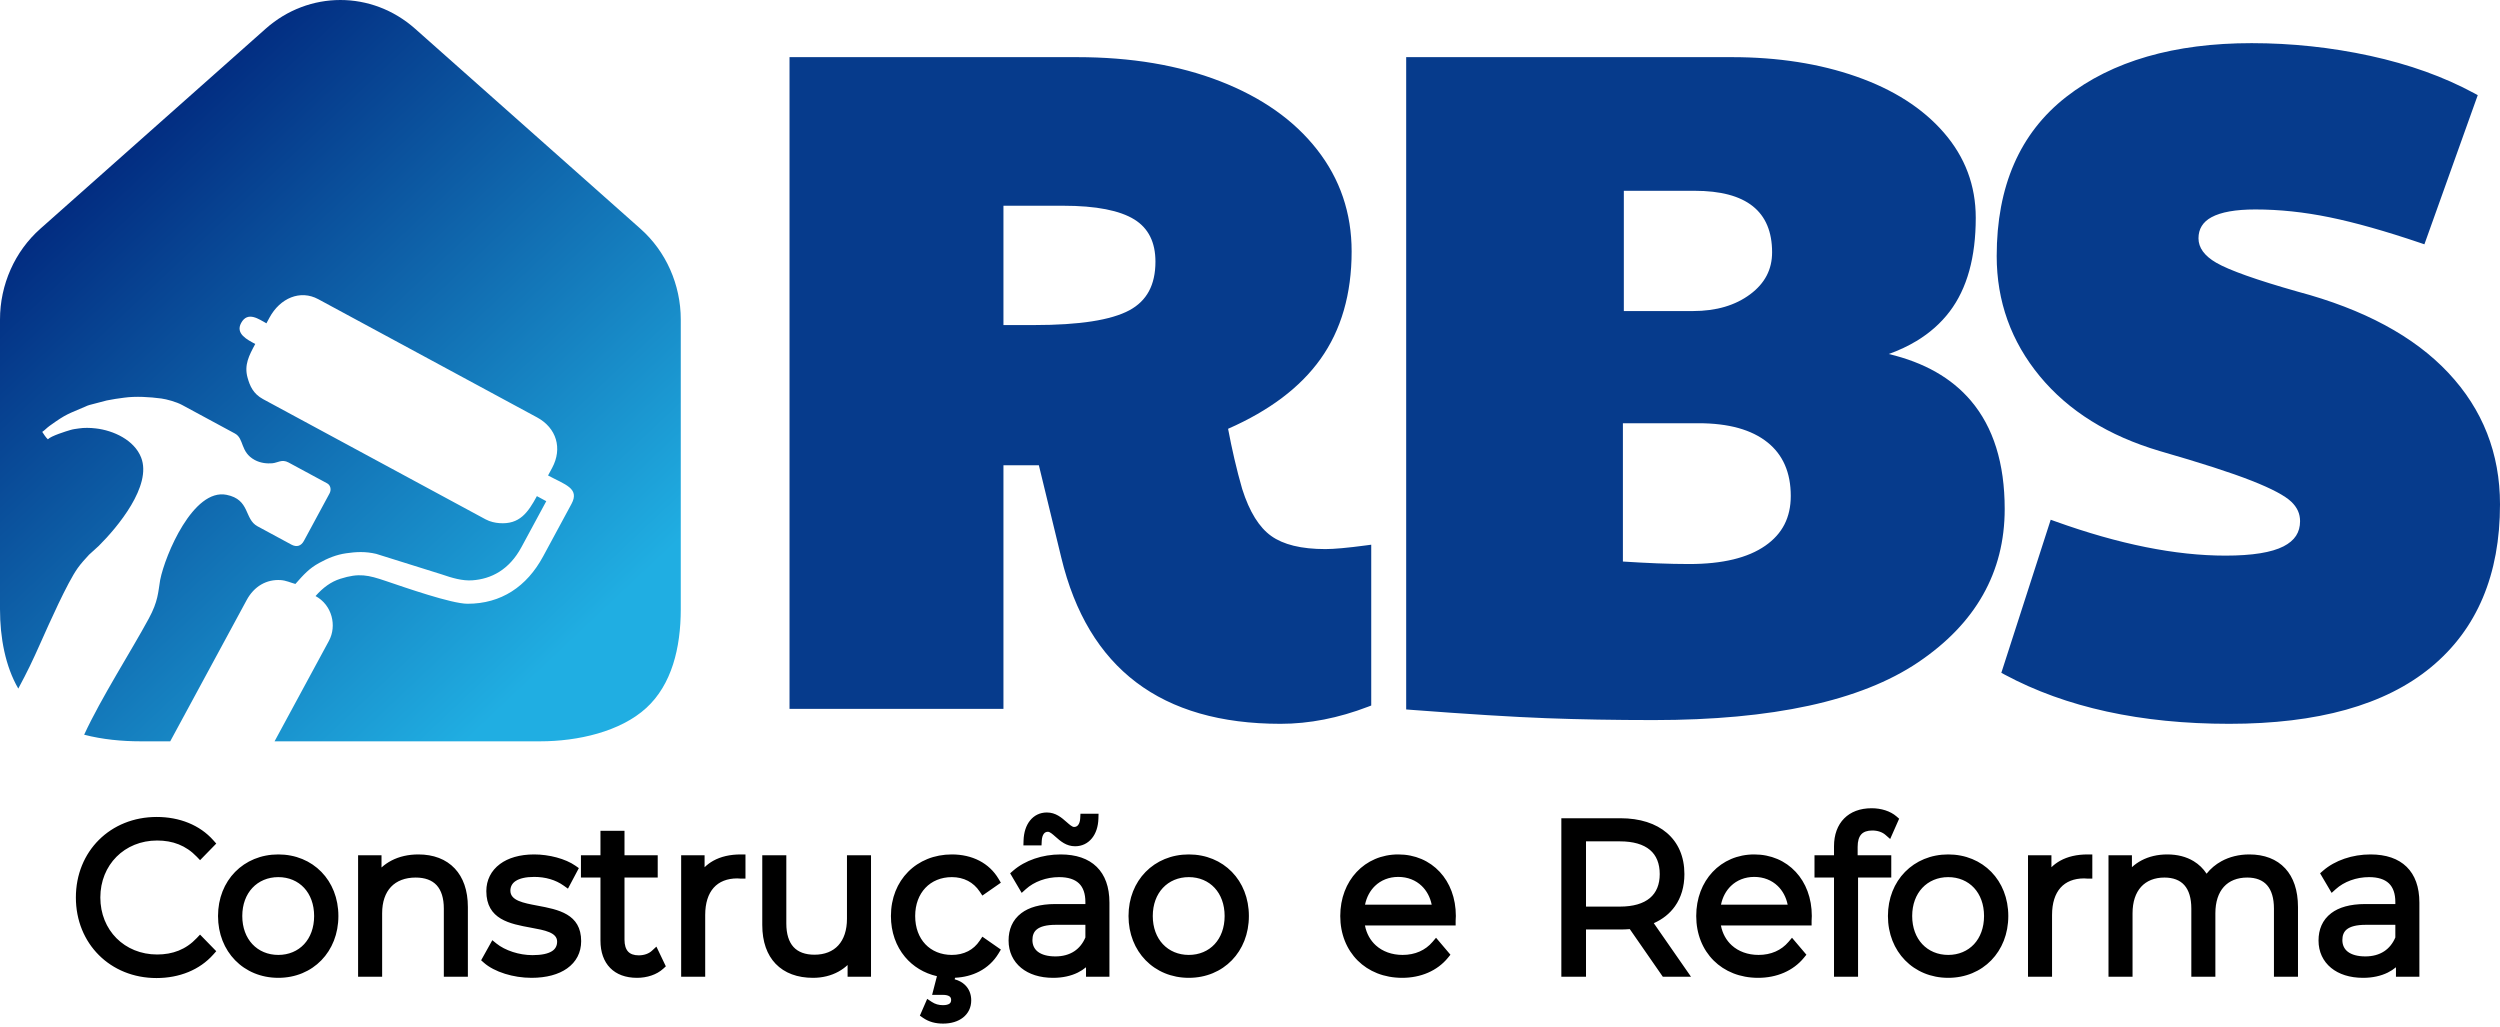
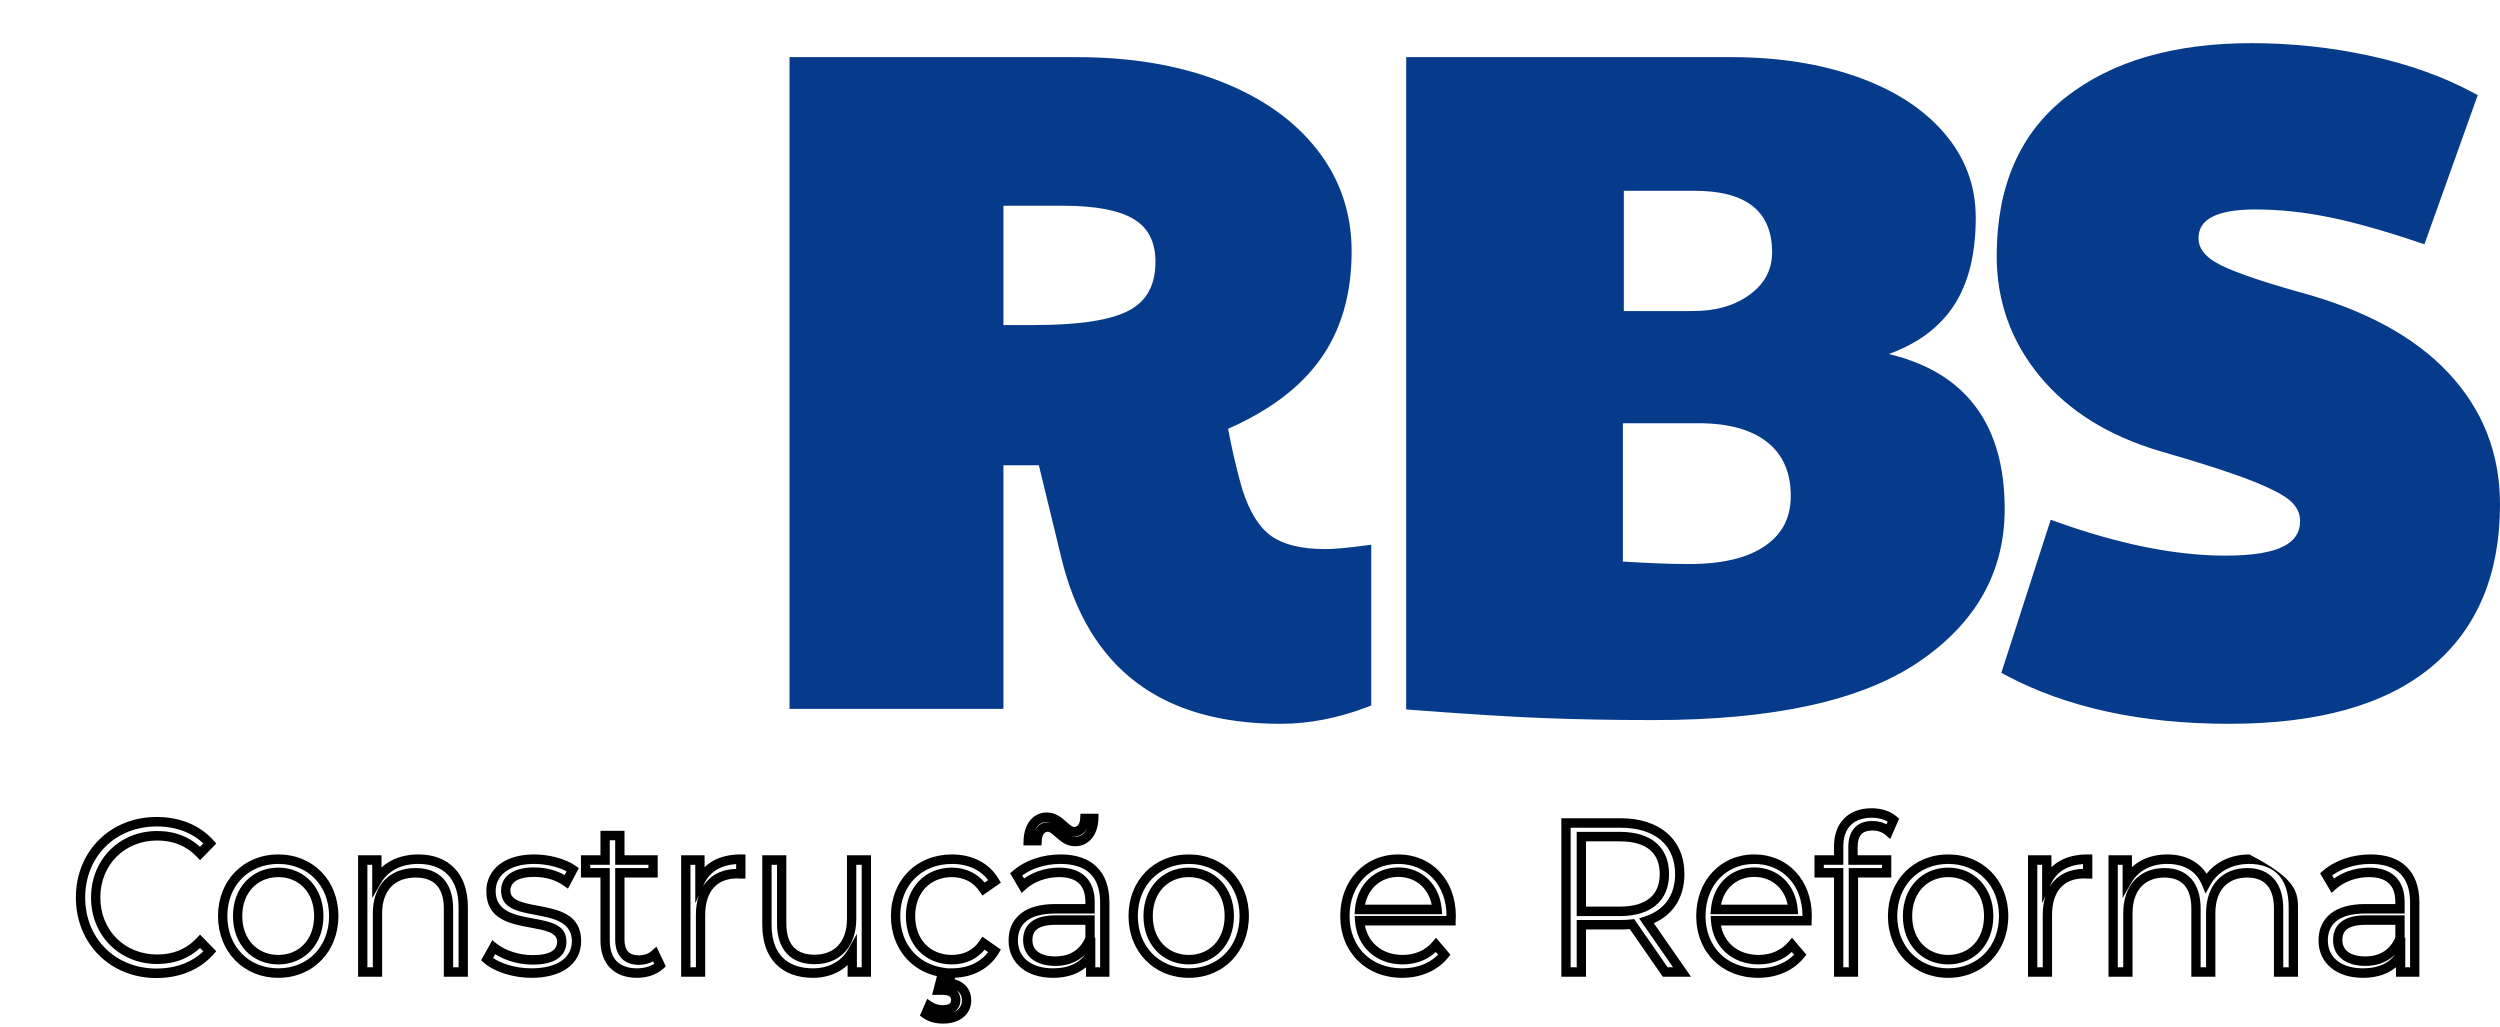
<svg xmlns="http://www.w3.org/2000/svg" width="348" height="143" viewBox="0 0 348 143" fill="none">
-   <path d="M21.786 135.483C24.762 135.483 27.42 134.445 29.212 132.43L27.854 131.037C26.206 132.786 24.184 133.527 21.872 133.527C16.989 133.527 13.319 129.852 13.319 124.932C13.319 120.013 16.989 116.338 21.872 116.338C24.184 116.338 26.206 117.079 27.854 118.798L29.212 117.405C27.42 115.389 24.762 114.382 21.814 114.382C15.717 114.382 11.21 118.857 11.21 124.932C11.21 131.008 15.717 135.483 21.786 135.483ZM38.741 135.453C43.191 135.453 46.456 132.134 46.456 127.511C46.456 122.887 43.191 119.598 38.741 119.598C34.291 119.598 30.996 122.887 30.996 127.511C30.996 132.134 34.291 135.453 38.741 135.453ZM38.741 133.586C35.504 133.586 33.077 131.156 33.077 127.511C33.077 123.865 35.504 121.435 38.741 121.435C41.977 121.435 44.375 123.865 44.375 127.511C44.375 131.156 41.977 133.586 38.741 133.586ZM58.239 119.598C55.609 119.598 53.558 120.694 52.459 122.591V119.716H50.494V135.305H52.546V127.125C52.546 123.569 54.598 121.494 57.863 121.494C60.753 121.494 62.428 123.184 62.428 126.473V135.305H64.48V126.266C64.48 121.791 61.937 119.598 58.239 119.598ZM73.98 135.453C77.939 135.453 80.25 133.704 80.25 131.008C80.25 125.026 70.397 128.197 70.397 123.984C70.397 122.502 71.611 121.406 74.356 121.406C75.916 121.406 77.505 121.791 78.835 122.739L79.731 121.05C78.459 120.161 76.32 119.598 74.356 119.598C70.484 119.598 68.345 121.494 68.345 124.043C68.345 130.207 78.199 127.012 78.199 131.067C78.199 132.608 77.014 133.616 74.124 133.616C71.986 133.616 69.934 132.845 68.721 131.867L67.796 133.527C69.038 134.623 71.466 135.453 73.98 135.453ZM91.166 132.845C90.588 133.378 89.75 133.645 88.912 133.645C87.207 133.645 86.283 132.637 86.283 130.8V121.494H90.906V119.716H86.283V116.308H84.231V119.716H81.515V121.494H84.231V130.919C84.231 133.793 85.821 135.453 88.681 135.453C89.866 135.453 91.08 135.097 91.889 134.357L91.166 132.845ZM97.43 122.769V119.716H95.465V135.305H97.516V127.362C97.516 123.687 99.453 121.613 102.631 121.613C102.776 121.613 102.949 121.643 103.122 121.643V119.598C100.32 119.598 98.383 120.694 97.43 122.769ZM118.546 119.716V127.896C118.546 131.452 116.552 133.556 113.374 133.556C110.484 133.556 108.808 131.867 108.808 128.548V119.716H106.756V128.755C106.756 133.23 109.299 135.453 113.171 135.453C115.599 135.453 117.564 134.357 118.633 132.46V135.305H120.598V119.716H118.546ZM132.496 133.586C129.173 133.586 126.746 131.185 126.746 127.511C126.746 123.865 129.173 121.435 132.496 121.435C134.259 121.435 135.877 122.176 136.917 123.747L138.448 122.68C137.235 120.635 135.068 119.598 132.496 119.598C127.959 119.598 124.665 122.858 124.665 127.511C124.665 131.719 127.352 134.801 131.224 135.364L130.589 137.824H131.253C132.467 137.824 133.045 138.387 133.045 139.187C133.045 140.076 132.409 140.58 131.253 140.58C130.56 140.58 129.924 140.402 129.346 140.017L128.855 141.143C129.548 141.617 130.329 141.825 131.282 141.825C133.218 141.825 134.548 140.847 134.548 139.246C134.548 137.942 133.68 136.994 132.091 136.846L132.438 135.453H132.496C135.068 135.453 137.235 134.386 138.448 132.371L136.917 131.304C135.877 132.875 134.259 133.586 132.496 133.586ZM145.868 115.123C147.024 115.123 147.862 117.138 149.653 117.138C151.185 117.138 152.196 115.863 152.254 113.937H151.011C150.953 115.064 150.376 115.775 149.509 115.775C148.382 115.775 147.515 113.759 145.723 113.759C144.192 113.759 143.181 115.034 143.123 117.019H144.365C144.423 115.834 145.001 115.123 145.868 115.123ZM147.63 119.598C145.232 119.598 142.978 120.368 141.447 121.702L142.371 123.272C143.614 122.147 145.463 121.435 147.428 121.435C150.26 121.435 151.734 122.887 151.734 125.554V126.503H146.908C142.545 126.503 141.042 128.518 141.042 130.919C141.042 133.616 143.152 135.453 146.59 135.453C149.104 135.453 150.896 134.475 151.821 132.875V135.305H153.785V125.643C153.785 121.613 151.56 119.598 147.63 119.598ZM146.908 133.793C144.481 133.793 143.065 132.667 143.065 130.859C143.065 129.259 144.018 128.074 146.966 128.074H151.734V130.622C150.924 132.667 149.22 133.793 146.908 133.793ZM165.481 135.453C169.931 135.453 173.197 132.134 173.197 127.511C173.197 122.887 169.931 119.598 165.481 119.598C161.031 119.598 157.737 122.887 157.737 127.511C157.737 132.134 161.031 135.453 165.481 135.453ZM165.481 133.586C162.245 133.586 159.818 131.156 159.818 127.511C159.818 123.865 162.245 121.435 165.481 121.435C168.718 121.435 171.116 123.865 171.116 127.511C171.116 131.156 168.718 133.586 165.481 133.586ZM202.006 127.511C202.006 122.828 198.914 119.598 194.638 119.598C190.361 119.598 187.212 122.887 187.212 127.511C187.212 132.134 190.448 135.453 195.187 135.453C197.585 135.453 199.695 134.564 201.053 132.904L199.897 131.541C198.741 132.904 197.094 133.586 195.245 133.586C191.921 133.586 189.494 131.422 189.263 128.162H201.977C201.977 127.925 202.006 127.688 202.006 127.511ZM194.638 121.406C197.614 121.406 199.782 123.539 200.041 126.592H189.263C189.523 123.539 191.69 121.406 194.638 121.406ZM234.139 135.305L229.198 128.192C232.145 127.214 233.821 124.932 233.821 121.672C233.821 117.227 230.701 114.56 225.557 114.56H217.986V135.305H220.124V128.726H225.557C226.135 128.726 226.655 128.696 227.175 128.637L231.799 135.305H234.139ZM225.499 126.859H220.124V116.456H225.499C229.545 116.456 231.683 118.353 231.683 121.672C231.683 124.932 229.545 126.859 225.499 126.859ZM251.556 127.511C251.556 122.828 248.465 119.598 244.188 119.598C239.911 119.598 236.761 122.887 236.761 127.511C236.761 132.134 239.998 135.453 244.737 135.453C247.136 135.453 249.245 134.564 250.603 132.904L249.447 131.541C248.291 132.904 246.644 133.586 244.795 133.586C241.472 133.586 239.045 131.422 238.813 128.162H251.527C251.527 127.925 251.556 127.688 251.556 127.511ZM244.188 121.406C247.164 121.406 249.332 123.539 249.592 126.592H238.813C239.073 123.539 241.241 121.406 244.188 121.406ZM260.623 114.945C261.49 114.945 262.299 115.212 262.877 115.715L263.571 114.145C262.819 113.493 261.663 113.167 260.536 113.167C257.56 113.167 255.942 115.004 255.942 117.79V119.716H253.226V121.494H255.942V135.305H257.993V121.494H262.617V119.716H257.936V117.879C257.936 115.952 258.86 114.945 260.623 114.945ZM271.192 135.453C275.642 135.453 278.908 132.134 278.908 127.511C278.908 122.887 275.642 119.598 271.192 119.598C266.742 119.598 263.448 122.887 263.448 127.511C263.448 132.134 266.742 135.453 271.192 135.453ZM271.192 133.586C267.956 133.586 265.529 131.156 265.529 127.511C265.529 123.865 267.956 121.435 271.192 121.435C274.428 121.435 276.827 123.865 276.827 127.511C276.827 131.156 274.428 133.586 271.192 133.586ZM284.911 122.769V119.716H282.946V135.305H284.997V127.362C284.997 123.687 286.934 121.613 290.112 121.613C290.257 121.613 290.43 121.643 290.604 121.643V119.598C287.801 119.598 285.864 120.694 284.911 122.769ZM313.107 119.598C310.361 119.598 308.194 120.872 307.096 122.887C306.172 120.694 304.207 119.598 301.693 119.598C299.15 119.598 297.185 120.694 296.116 122.561V119.716H294.151V135.305H296.202V127.125C296.202 123.569 298.196 121.494 301.288 121.494C304.062 121.494 305.68 123.184 305.68 126.473V135.305H307.732V127.125C307.732 123.569 309.697 121.494 312.818 121.494C315.563 121.494 317.181 123.184 317.181 126.473V135.305H319.233V126.266C319.233 121.791 316.805 119.598 313.107 119.598ZM329.975 119.598C327.577 119.598 325.323 120.368 323.791 121.702L324.716 123.272C325.958 122.147 327.808 121.435 329.773 121.435C332.605 121.435 334.078 122.887 334.078 125.554V126.503H329.253C324.889 126.503 323.387 128.518 323.387 130.919C323.387 133.616 325.496 135.453 328.935 135.453C331.449 135.453 333.24 134.475 334.165 132.875V135.305H336.13V125.643C336.13 121.613 333.905 119.598 329.975 119.598ZM329.253 133.793C326.825 133.793 325.41 132.667 325.41 130.859C325.41 129.259 326.363 128.074 329.31 128.074H334.078V130.622C333.269 132.667 331.564 133.793 329.253 133.793Z" fill="black" />
-   <path d="M21.786 134.822C23.21 134.822 24.553 134.573 25.744 134.083C26.705 133.688 27.57 133.137 28.305 132.434L27.846 131.963C27.08 132.668 26.246 133.191 25.35 133.552C24.271 133.987 23.108 134.187 21.872 134.187C19.254 134.187 16.955 133.196 15.309 131.541C13.661 129.885 12.671 127.572 12.671 124.932C12.671 122.292 13.661 119.979 15.309 118.323C16.955 116.669 19.254 115.677 21.872 115.677C23.105 115.677 24.268 115.877 25.347 116.309C26.243 116.667 27.077 117.183 27.842 117.876L28.303 117.402C27.573 116.704 26.714 116.161 25.766 115.773C24.574 115.286 23.232 115.042 21.814 115.042C18.939 115.042 16.444 116.092 14.674 117.853C12.91 119.608 11.857 122.08 11.857 124.932C11.857 127.783 12.909 130.254 14.667 132.008C16.434 133.771 18.923 134.822 21.786 134.822ZM26.225 135.307C24.875 135.862 23.37 136.144 21.786 136.144C18.575 136.144 15.77 134.952 13.767 132.953C11.761 130.952 10.562 128.151 10.562 124.932C10.562 121.712 11.761 118.909 13.773 116.908C15.781 114.911 18.59 113.721 21.814 113.721C23.39 113.721 24.895 113.997 26.246 114.55C27.569 115.09 28.742 115.894 29.69 116.96L30.103 117.425L27.85 119.736L27.391 119.257C26.635 118.468 25.793 117.904 24.877 117.537C23.956 117.169 22.95 116.999 21.872 116.999C19.604 116.999 17.623 117.847 16.214 119.263C14.81 120.674 13.967 122.657 13.967 124.932C13.967 127.207 14.81 129.191 16.214 130.602C17.623 132.017 19.604 132.866 21.872 132.866C22.948 132.866 23.953 132.695 24.874 132.323C25.791 131.953 26.633 131.382 27.388 130.58L27.846 130.095L30.102 132.408L29.69 132.872C28.736 133.945 27.557 134.759 26.225 135.307ZM38.741 134.792C40.793 134.792 42.566 134.031 43.819 132.741C45.066 131.457 45.808 129.637 45.808 127.51C45.808 125.387 45.068 123.576 43.822 122.298C42.57 121.014 40.796 120.258 38.741 120.258C36.683 120.258 34.9 121.015 33.641 122.302C32.39 123.58 31.644 125.39 31.644 127.51C31.644 129.634 32.392 131.453 33.644 132.737C34.904 134.03 36.686 134.792 38.741 134.792ZM44.734 133.67C43.242 135.207 41.148 136.114 38.741 136.114C36.331 136.114 34.229 135.206 32.728 133.666C31.238 132.138 30.349 129.995 30.349 127.51C30.349 125.027 31.236 122.894 32.724 121.373C34.227 119.839 36.33 118.937 38.741 118.937C41.15 118.937 43.245 119.837 44.738 121.369C46.222 122.891 47.104 125.026 47.104 127.51C47.104 129.997 46.22 132.141 44.734 133.67ZM38.741 134.247C36.922 134.247 35.326 133.549 34.19 132.33C33.089 131.149 32.429 129.487 32.429 127.51C32.429 125.534 33.089 123.872 34.19 122.691C35.326 121.472 36.922 120.774 38.741 120.774C40.557 120.774 42.143 121.471 43.272 122.689C44.369 123.872 45.023 125.534 45.023 127.51C45.023 129.487 44.369 131.149 43.272 132.332C42.143 133.549 40.557 134.247 38.741 134.247ZM35.126 131.422C36.017 132.378 37.284 132.925 38.741 132.925C40.196 132.925 41.454 132.38 42.336 131.429C43.208 130.489 43.727 129.139 43.727 127.51C43.727 125.881 43.208 124.532 42.336 123.592C41.454 122.641 40.196 122.096 38.741 122.096C37.284 122.096 36.017 122.643 35.126 123.599C34.25 124.539 33.725 125.886 33.725 127.51C33.725 129.135 34.25 130.482 35.126 131.422ZM58.239 120.258C57.034 120.258 55.968 120.504 55.084 120.962C54.209 121.415 53.505 122.082 53.016 122.926L51.812 125.007V120.377H51.142V134.644H51.898V127.125C51.898 125.182 52.469 123.626 53.495 122.54C54.542 121.431 56.038 120.833 57.863 120.833C59.505 120.833 60.816 121.336 61.725 122.328C62.604 123.287 63.076 124.674 63.076 126.473V134.644H63.832V126.266C63.832 124.278 63.301 122.797 62.379 121.812C61.407 120.773 59.968 120.258 58.239 120.258ZM54.502 119.784C55.567 119.233 56.831 118.937 58.239 118.937C60.322 118.937 62.084 119.588 63.315 120.904C64.465 122.132 65.128 123.918 65.128 126.266V135.966H61.781V126.473C61.781 125.019 61.432 123.934 60.784 123.226C60.132 122.515 59.141 122.155 57.863 122.155C56.4 122.155 55.223 122.61 54.426 123.453C53.634 124.292 53.194 125.537 53.194 127.125V135.966H49.846V119.055H53.107V120.754C53.522 120.375 53.988 120.051 54.502 119.784ZM73.98 134.792C75.803 134.792 77.234 134.406 78.198 133.722C79.111 133.075 79.603 132.142 79.603 131.008C79.603 128.304 76.968 127.809 74.563 127.358C72.056 126.888 69.749 126.455 69.749 123.984C69.749 122.982 70.178 122.117 71.093 121.521C71.841 121.034 72.919 120.745 74.356 120.745C75.223 120.745 76.106 120.858 76.959 121.113C77.522 121.28 78.072 121.51 78.593 121.808L78.868 121.29C78.376 121.026 77.79 120.804 77.157 120.633C76.269 120.393 75.293 120.258 74.356 120.258C72.619 120.258 71.276 120.658 70.368 121.331C69.467 121.997 68.993 122.949 68.993 124.043C68.993 126.896 71.716 127.395 74.154 127.841C76.617 128.292 78.847 128.7 78.847 131.067C78.847 132.102 78.43 132.953 77.502 133.534C76.743 134.009 75.635 134.276 74.124 134.276C73.031 134.276 71.959 134.088 70.998 133.776C70.23 133.528 69.527 133.198 68.933 132.82L68.637 133.352C69.177 133.721 69.879 134.048 70.678 134.296C71.673 134.606 72.814 134.792 73.98 134.792ZM78.937 134.807C77.758 135.642 76.075 136.114 73.98 136.114C72.695 136.114 71.423 135.905 70.304 135.556C69.107 135.183 68.076 134.645 67.374 134.025L66.973 133.671L68.53 130.875L69.12 131.351C69.69 131.81 70.478 132.223 71.387 132.517C72.23 132.789 73.168 132.955 74.124 132.955C75.388 132.955 76.271 132.758 76.829 132.408C77.327 132.097 77.551 131.633 77.551 131.067C77.551 129.801 75.828 129.485 73.926 129.137C70.984 128.599 67.697 127.997 67.697 124.043C67.697 122.515 68.356 121.189 69.609 120.262C70.732 119.431 72.333 118.937 74.356 118.937C75.396 118.937 76.487 119.088 77.487 119.358C78.487 119.628 79.403 120.021 80.095 120.505L80.576 120.841L79.059 123.702L78.465 123.279C77.89 122.868 77.258 122.573 76.6 122.378C75.878 122.162 75.116 122.066 74.356 122.066C73.175 122.066 72.331 122.277 71.786 122.631C71.281 122.96 71.045 123.435 71.045 123.984C71.045 125.358 72.842 125.695 74.796 126.062C77.707 126.608 80.898 127.208 80.898 131.008C80.898 132.597 80.211 133.904 78.937 134.807ZM90.912 133.82C90.741 133.913 90.562 133.991 90.378 134.057C89.91 134.223 89.408 134.306 88.912 134.306C87.876 134.306 87.06 133.982 86.489 133.365C85.927 132.757 85.635 131.893 85.635 130.8V120.833H90.258V120.377H85.635V116.969H84.879V120.377H82.163V120.833H84.879V130.919C84.879 132.181 85.213 133.159 85.847 133.805C86.478 134.448 87.433 134.792 88.681 134.792C89.23 134.792 89.78 134.709 90.277 134.539C90.563 134.441 90.833 134.315 91.074 134.159L90.912 133.82ZM89.953 132.813C90.25 132.707 90.519 132.555 90.734 132.357L91.372 131.768L92.685 134.514L92.321 134.847C91.863 135.267 91.299 135.579 90.687 135.788C90.048 136.007 89.357 136.114 88.681 136.114C87.078 136.114 85.814 135.634 84.936 134.739C84.05 133.836 83.584 132.541 83.584 130.919V122.155H80.867V119.055H83.584V115.647H86.93V119.055H91.554V122.155H86.93V130.8C86.93 131.546 87.102 132.106 87.43 132.461C87.747 132.804 88.246 132.984 88.912 132.984C89.275 132.984 89.632 132.927 89.953 132.813ZM96.782 122.769V120.377H96.113V134.644H96.869V127.362C96.869 126.365 97.003 125.471 97.26 124.689L96.782 125.728V122.769ZM98.078 119.716V120.718C98.434 120.37 98.835 120.071 99.282 119.822C100.332 119.237 101.618 118.937 103.123 118.937H103.77V122.303H103.123C103.005 122.303 102.9 122.294 102.799 122.285C102.735 122.28 102.673 122.274 102.631 122.274C101.22 122.274 100.097 122.725 99.342 123.574C98.582 124.428 98.164 125.708 98.164 127.362V135.966H94.817V119.055H98.078V119.716ZM97.848 123.409C98.009 123.149 98.188 122.908 98.385 122.686C99.363 121.587 100.758 120.988 102.475 120.954V120.28C101.467 120.349 100.607 120.585 99.9 120.979C99.066 121.443 98.433 122.138 98.014 123.047L97.848 123.409ZM119.194 120.377V127.896C119.194 129.837 118.638 131.4 117.64 132.493C116.618 133.61 115.157 134.217 113.374 134.217C111.728 134.217 110.416 133.714 109.507 132.717C108.631 131.755 108.16 130.361 108.16 128.548V120.377H107.404V128.755C107.404 130.754 107.941 132.246 108.89 133.237C109.885 134.275 111.362 134.792 113.172 134.792C114.273 134.792 115.264 134.548 116.095 134.092C116.923 133.639 117.599 132.974 118.074 132.132L119.281 129.992V134.644H119.95V120.377H119.194ZM117.898 127.896V119.055H121.245V135.966H117.985V134.33C117.601 134.689 117.173 134.999 116.707 135.254C115.686 135.814 114.487 136.114 113.172 136.114C111.011 136.114 109.216 135.462 107.964 134.156C106.779 132.919 106.108 131.118 106.108 128.755V119.055H109.456V128.548C109.456 130.014 109.805 131.107 110.454 131.819C111.106 132.534 112.097 132.895 113.374 132.895C114.786 132.895 115.923 132.438 116.693 131.594C117.468 130.747 117.898 129.491 117.898 127.896ZM132.496 134.247C130.636 134.247 129.021 133.559 127.874 132.347C126.759 131.168 126.098 129.505 126.098 127.51C126.098 125.527 126.761 123.861 127.881 122.679C129.027 121.468 130.639 120.774 132.496 120.774C133.498 120.774 134.466 120.994 135.332 121.447C135.979 121.785 136.564 122.251 137.061 122.848L137.55 122.507C137.06 121.86 136.446 121.351 135.737 120.985C134.805 120.502 133.702 120.258 132.496 120.258C130.395 120.258 128.589 121.009 127.319 122.292C126.059 123.565 125.313 125.375 125.313 127.51C125.313 129.436 125.916 131.098 126.955 132.342C128.011 133.606 129.524 134.45 131.316 134.711L131.933 134.801L131.935 134.792H132.496C133.695 134.792 134.792 134.544 135.721 134.063C136.434 133.694 137.052 133.184 137.546 132.54L137.06 132.202C136.566 132.796 135.983 133.254 135.34 133.586C134.473 134.034 133.503 134.247 132.496 134.247ZM128.805 131.433C129.706 132.385 130.995 132.925 132.496 132.925C133.308 132.925 134.08 132.759 134.758 132.409C135.386 132.085 135.941 131.598 136.381 130.935L136.745 130.385L139.322 132.181L139 132.717C138.336 133.819 137.412 134.667 136.303 135.24C135.31 135.755 134.172 136.047 132.944 136.104L132.89 136.32C133.481 136.477 133.967 136.75 134.34 137.114C134.902 137.663 135.195 138.4 135.195 139.246C135.195 140.254 134.778 141.071 134.055 141.642C133.366 142.186 132.405 142.485 131.282 142.485C130.749 142.485 130.26 142.426 129.801 142.299C129.336 142.17 128.905 141.97 128.496 141.69L128.045 141.381L129.065 139.041L129.7 139.464C129.933 139.619 130.178 139.733 130.434 139.808C130.692 139.883 130.965 139.919 131.253 139.919C131.685 139.919 132 139.841 132.188 139.695C132.325 139.588 132.397 139.416 132.397 139.187C132.397 138.983 132.328 138.816 132.187 138.709L132.572 138.18L132.185 138.709C131.999 138.567 131.691 138.485 131.253 138.485H129.75L130.422 135.884C128.619 135.473 127.088 134.533 125.974 133.199C124.736 131.717 124.017 129.759 124.017 127.51C124.017 125.01 124.906 122.875 126.408 121.358C127.921 119.83 130.044 118.937 132.496 118.937C133.901 118.937 135.202 119.229 136.319 119.807C137.421 120.378 138.341 121.223 139.002 122.339L139.319 122.872L136.745 124.665L136.381 124.116C135.936 123.446 135.377 122.95 134.745 122.619C134.071 122.267 133.304 122.096 132.496 122.096C130.999 122.096 129.712 122.641 128.812 123.593C127.922 124.534 127.393 125.883 127.393 127.51C127.393 129.148 127.919 130.496 128.805 131.433ZM133.197 137.867C133.53 138.221 133.693 138.674 133.693 139.187C133.693 139.849 133.445 140.376 132.972 140.743C132.889 140.808 132.799 140.866 132.704 140.919C132.916 140.833 133.105 140.726 133.266 140.599C133.668 140.282 133.9 139.82 133.9 139.246C133.9 138.765 133.743 138.357 133.444 138.064C133.371 137.993 133.289 137.927 133.197 137.867ZM145.868 114.462C145.994 114.462 146.115 114.475 146.231 114.5C146.069 114.449 145.9 114.42 145.723 114.42C145.162 114.42 144.699 114.65 144.373 115.059C144.231 115.237 144.111 115.449 144.017 115.691C144.098 115.516 144.195 115.358 144.306 115.218C144.693 114.729 145.229 114.462 145.868 114.462ZM146.913 116.464C146.509 116.106 146.144 115.783 145.868 115.783C145.637 115.783 145.446 115.875 145.313 116.044C145.14 116.263 145.032 116.605 145.01 117.05L144.98 117.68H142.458L142.478 117.001C142.511 115.858 142.831 114.905 143.371 114.228C143.947 113.505 144.755 113.098 145.723 113.098C146.96 113.098 147.77 113.812 148.486 114.443C148.888 114.796 149.248 115.114 149.509 115.114C149.74 115.114 149.932 115.021 150.067 114.856C150.238 114.646 150.345 114.32 150.366 113.904L150.399 113.276H152.919L152.899 113.955C152.866 115.075 152.544 116.017 151.999 116.687C151.424 117.395 150.619 117.799 149.653 117.799C148.421 117.799 147.623 117.093 146.913 116.464ZM149.14 116.395C149.304 116.447 149.474 116.477 149.653 116.477C150.213 116.477 150.676 116.248 151.003 115.846C151.147 115.668 151.269 115.456 151.364 115.214C151.279 115.395 151.177 115.558 151.058 115.703C150.674 116.173 150.143 116.436 149.509 116.436C149.38 116.436 149.258 116.421 149.14 116.395ZM147.63 120.258C146.498 120.258 145.406 120.438 144.422 120.773C143.633 121.041 142.912 121.408 142.294 121.861L142.547 122.292C143.113 121.886 143.756 121.548 144.451 121.296C145.373 120.961 146.387 120.774 147.428 120.774C149.008 120.774 150.231 121.197 151.077 122.006C151.941 122.833 152.381 124.028 152.381 125.554V127.164H146.908C145.041 127.164 143.764 127.544 142.944 128.161C142.049 128.833 141.69 129.825 141.69 130.919C141.69 132.073 142.142 133.038 142.961 133.708C143.802 134.396 145.04 134.792 146.59 134.792C147.724 134.792 148.688 134.581 149.468 134.197C150.135 133.868 150.672 133.409 151.068 132.846C150.812 133.104 150.533 133.333 150.231 133.531C149.31 134.137 148.188 134.454 146.908 134.454C145.56 134.454 144.471 134.128 143.701 133.54C142.867 132.903 142.417 131.986 142.417 130.859C142.417 129.866 142.724 128.992 143.505 128.353C144.224 127.765 145.334 127.413 146.966 127.413H152.381V130.606L152.468 130.455V134.644H153.138V125.643C153.138 123.837 152.662 122.496 151.768 121.617C150.846 120.711 149.446 120.258 147.63 120.258ZM144.012 119.525C145.135 119.142 146.367 118.937 147.63 118.937C149.787 118.937 151.489 119.513 152.663 120.667C153.819 121.802 154.433 123.462 154.433 125.643V135.966H151.173V134.643C150.832 134.928 150.45 135.176 150.029 135.384C149.073 135.855 147.92 136.114 146.59 136.114C144.738 136.114 143.222 135.61 142.152 134.735C141.019 133.81 140.394 132.489 140.394 130.919C140.394 129.429 140.905 128.061 142.176 127.104C143.212 126.322 144.745 125.842 146.908 125.842H151.086V125.554C151.086 124.404 150.784 123.533 150.192 122.966C149.594 122.394 148.669 122.096 147.428 122.096C146.533 122.096 145.665 122.255 144.881 122.54C144.08 122.831 143.366 123.251 142.799 123.766L142.218 124.291L140.612 121.563L141.027 121.201C141.855 120.48 142.876 119.911 144.012 119.525ZM144.476 132.487C145.019 132.902 145.844 133.132 146.908 133.132C147.937 133.132 148.823 132.888 149.533 132.421C150.205 131.979 150.732 131.33 151.086 130.495V128.735H146.966C145.651 128.735 144.809 128.976 144.315 129.38C143.883 129.733 143.713 130.253 143.713 130.859C143.713 131.551 143.98 132.108 144.476 132.487ZM165.481 134.792C167.533 134.792 169.306 134.031 170.56 132.741C171.807 131.457 172.549 129.637 172.549 127.51C172.549 125.387 171.809 123.576 170.563 122.298C169.311 121.014 167.536 120.258 165.481 120.258C163.424 120.258 161.641 121.015 160.381 122.302C159.131 123.58 158.385 125.39 158.385 127.51C158.385 129.634 159.133 131.453 160.385 132.737C161.645 134.03 163.427 134.792 165.481 134.792ZM171.475 133.67C169.982 135.207 167.889 136.114 165.481 136.114C163.072 136.114 160.97 135.206 159.469 133.667C157.979 132.138 157.09 129.995 157.09 127.51C157.09 125.027 157.977 122.894 159.465 121.373C160.967 119.839 163.071 118.937 165.481 118.937C167.891 118.937 169.986 119.837 171.479 121.369C172.963 122.891 173.845 125.026 173.845 127.51C173.845 129.997 172.961 132.141 171.475 133.67ZM165.481 134.247C163.662 134.247 162.067 133.549 160.931 132.33C159.83 131.149 159.17 129.487 159.17 127.51C159.17 125.534 159.83 123.872 160.931 122.691C162.067 121.472 163.662 120.774 165.481 120.774C167.298 120.774 168.884 121.471 170.013 122.689C171.11 123.872 171.764 125.534 171.764 127.51C171.764 129.486 171.11 131.149 170.013 132.332C168.884 133.549 167.298 134.247 165.481 134.247ZM161.867 131.422C162.758 132.378 164.025 132.925 165.481 132.925C166.936 132.925 168.195 132.38 169.077 131.429C169.949 130.489 170.468 129.139 170.468 127.51C170.468 125.882 169.949 124.532 169.077 123.592C168.195 122.641 166.936 122.096 165.481 122.096C164.025 122.096 162.758 122.643 161.867 123.599C160.991 124.539 160.466 125.886 160.466 127.51C160.466 129.135 160.991 130.482 161.867 131.422ZM201.359 127.502C201.357 125.351 200.658 123.541 199.477 122.273C198.29 120.998 196.604 120.258 194.638 120.258C192.674 120.258 190.974 121.011 189.772 122.292C188.573 123.57 187.859 125.383 187.859 127.51C187.859 129.651 188.605 131.481 189.894 132.765C191.175 134.04 193.005 134.792 195.187 134.792C196.309 134.792 197.358 134.585 198.276 134.186C198.999 133.872 199.645 133.438 200.188 132.891L199.868 132.514C199.346 133.002 198.757 133.387 198.116 133.668C197.239 134.054 196.268 134.247 195.245 134.247C193.416 134.247 191.824 133.641 190.655 132.581C189.485 131.521 188.746 130.013 188.618 128.209L188.568 127.502H201.359ZM200.413 121.364C201.822 122.877 202.654 125.006 202.654 127.51C202.654 127.598 202.647 127.712 202.638 127.834C202.632 127.933 202.625 128.039 202.625 128.162V128.823H190C190.217 129.953 190.749 130.9 191.515 131.595C192.449 132.441 193.741 132.925 195.245 132.925C196.094 132.925 196.893 132.768 197.605 132.455C198.293 132.153 198.905 131.704 199.409 131.11L199.897 130.534L201.901 132.897L201.549 133.327C200.808 134.233 199.865 134.929 198.782 135.399C197.699 135.87 196.479 136.114 195.187 136.114C192.655 136.114 190.513 135.223 188.993 133.71C187.454 132.176 186.564 130.017 186.564 127.51C186.564 125.031 187.414 122.899 188.841 121.379C190.284 119.841 192.31 118.937 194.638 118.937C196.969 118.937 198.982 119.828 200.413 121.364ZM194.638 120.745C196.289 120.745 197.724 121.34 198.788 122.361C199.857 123.387 200.542 124.836 200.687 126.535L200.747 127.253H188.557L188.618 126.535C188.763 124.838 189.447 123.39 190.511 122.364C191.571 121.341 192.999 120.745 194.638 120.745ZM197.902 123.321C197.076 122.528 195.949 122.066 194.638 122.066C193.341 122.066 192.219 122.529 191.396 123.324C190.713 123.983 190.228 124.877 190.012 125.931H199.293C199.076 124.876 198.59 123.981 197.902 123.321ZM232.888 134.644L228.163 127.842L228.998 127.565C230.348 127.117 231.4 126.376 232.106 125.38C232.803 124.398 233.174 123.15 233.174 121.672C233.174 119.656 232.476 118.05 231.205 116.956C229.9 115.833 227.975 115.22 225.557 115.22H218.634V134.644H219.477V128.065H225.557C226.118 128.065 226.615 128.037 227.104 127.981L227.48 127.938L232.13 134.644H232.888ZM230.208 128.507L235.39 135.966H231.468L226.867 129.331C226.443 129.368 226.015 129.386 225.557 129.386H220.772V135.966H217.339V113.899H225.557C228.287 113.899 230.498 114.623 232.04 115.949C233.609 117.3 234.469 119.248 234.469 121.672C234.469 123.434 234.012 124.943 233.153 126.154C232.436 127.167 231.443 127.959 230.208 128.507ZM225.499 127.519H219.477V115.795H225.499C227.664 115.795 229.342 116.316 230.499 117.292C231.709 118.313 232.331 119.796 232.331 121.672C232.331 123.522 231.705 125.002 230.487 126.023C229.329 126.993 227.655 127.519 225.499 127.519ZM220.772 126.198H225.499C227.348 126.198 228.745 125.779 229.667 125.006C230.571 124.248 231.035 123.114 231.035 121.672C231.035 120.207 230.573 119.068 229.674 118.31C228.752 117.532 227.352 117.117 225.499 117.117H220.772V126.198ZM250.909 127.502C250.907 125.351 250.208 123.541 249.027 122.273C247.84 120.998 246.154 120.258 244.188 120.258C242.224 120.258 240.525 121.012 239.322 122.292C238.123 123.57 237.409 125.383 237.409 127.51C237.409 129.651 238.155 131.481 239.444 132.765C240.725 134.04 242.555 134.792 244.737 134.792C245.859 134.792 246.908 134.585 247.827 134.186C248.549 133.872 249.195 133.438 249.738 132.891L249.419 132.514C248.897 133.002 248.307 133.387 247.666 133.668C246.789 134.054 245.818 134.247 244.795 134.247C242.966 134.247 241.374 133.641 240.205 132.581C239.035 131.521 238.296 130.013 238.168 128.209L238.118 127.502H250.909ZM249.963 121.364C251.372 122.877 252.204 125.006 252.204 127.51C252.204 127.596 252.197 127.712 252.189 127.834C252.182 127.933 252.175 128.039 252.175 128.162V128.823H239.55C239.767 129.954 240.299 130.9 241.065 131.595C241.999 132.441 243.291 132.925 244.795 132.925C245.644 132.925 246.443 132.768 247.155 132.455C247.843 132.153 248.455 131.704 248.959 131.11L249.447 130.534L251.451 132.897L251.099 133.327C250.358 134.232 249.415 134.929 248.333 135.399C247.249 135.87 246.029 136.114 244.737 136.114C242.205 136.114 240.063 135.223 238.544 133.71C237.004 132.176 236.114 130.017 236.114 127.51C236.114 125.032 236.964 122.9 238.391 121.379C239.835 119.841 241.86 118.937 244.188 118.937C246.519 118.937 248.533 119.828 249.963 121.364ZM244.188 120.745C245.84 120.745 247.274 121.34 248.338 122.361C249.407 123.387 250.092 124.837 250.237 126.535L250.298 127.253H238.107L238.168 126.535C238.313 124.838 238.997 123.39 240.061 122.364C241.121 121.341 242.549 120.745 244.188 120.745ZM247.452 123.321C246.626 122.528 245.499 122.066 244.188 122.066C242.891 122.066 241.77 122.529 240.946 123.324C240.263 123.983 239.778 124.877 239.562 125.931H248.843C248.626 124.876 248.14 123.981 247.452 123.321ZM260.623 114.284C261.125 114.284 261.618 114.364 262.073 114.52C262.255 114.582 262.43 114.656 262.597 114.742L262.762 114.37C262.546 114.244 262.304 114.139 262.047 114.056C261.574 113.904 261.053 113.828 260.536 113.828C259.254 113.828 258.273 114.202 257.618 114.86C256.942 115.54 256.59 116.551 256.59 117.79V120.377H253.874V120.833H256.59V134.644H257.346V120.833H261.969V120.377H257.288V117.879C257.288 116.744 257.578 115.859 258.145 115.241C258.724 114.608 259.555 114.284 260.623 114.284ZM261.663 115.769C261.348 115.661 260.994 115.606 260.623 115.606C259.928 115.606 259.414 115.786 259.091 116.139C258.756 116.505 258.584 117.088 258.584 117.879V119.055H263.265V122.155H258.641V135.966H255.294V122.155H252.578V119.055H255.294V117.79C255.294 116.193 255.781 114.858 256.713 113.92C257.61 113.018 258.897 112.506 260.536 112.506C261.18 112.506 261.836 112.603 262.436 112.796C263.018 112.984 263.555 113.266 263.988 113.641L264.36 113.964L263.112 116.788L262.457 116.216C262.235 116.022 261.964 115.872 261.663 115.769ZM271.192 134.792C273.244 134.792 275.017 134.031 276.27 132.741C277.518 131.457 278.26 129.637 278.26 127.51C278.26 125.387 277.519 123.576 276.274 122.298C275.022 121.014 273.247 120.258 271.192 120.258C269.135 120.258 267.352 121.015 266.092 122.302C264.841 123.58 264.096 125.39 264.096 127.51C264.096 129.634 264.843 131.453 266.096 132.737C267.356 134.03 269.137 134.792 271.192 134.792ZM277.186 133.67C275.693 135.207 273.6 136.114 271.192 136.114C268.783 136.114 266.681 135.206 265.18 133.666C263.69 132.138 262.8 129.995 262.8 127.51C262.8 125.027 263.688 122.894 265.176 121.373C266.678 119.839 268.782 118.937 271.192 118.937C273.602 118.937 275.696 119.837 277.19 121.369C278.673 122.891 279.555 125.026 279.555 127.51C279.555 129.997 278.672 132.141 277.186 133.67ZM271.192 134.247C269.373 134.247 267.778 133.549 266.642 132.33C265.541 131.149 264.881 129.487 264.881 127.51C264.881 125.534 265.541 123.872 266.642 122.691C267.778 121.472 269.373 120.774 271.192 120.774C273.009 120.774 274.595 121.471 275.724 122.689C276.82 123.872 277.474 125.534 277.474 127.51C277.474 129.487 276.82 131.149 275.724 132.332C274.595 133.549 273.009 134.247 271.192 134.247ZM267.578 131.422C268.469 132.378 269.736 132.925 271.192 132.925C272.647 132.925 273.905 132.38 274.788 131.429C275.659 130.489 276.179 129.139 276.179 127.51C276.179 125.881 275.659 124.532 274.788 123.592C273.905 122.641 272.647 122.096 271.192 122.096C269.736 122.096 268.469 122.643 267.578 123.599C266.702 124.539 266.176 125.886 266.176 127.51C266.176 129.135 266.702 130.482 267.578 131.422ZM284.263 122.769V120.377H283.594V134.644H284.35V127.362C284.35 126.365 284.484 125.472 284.74 124.69L284.263 125.728V122.769ZM285.559 119.716V120.718C285.915 120.37 286.316 120.071 286.763 119.822C287.813 119.237 289.099 118.937 290.604 118.937H291.251V122.303H290.604C290.489 122.303 290.383 122.294 290.283 122.285C290.216 122.28 290.154 122.274 290.112 122.274C288.701 122.274 287.578 122.725 286.822 123.574C286.063 124.428 285.645 125.708 285.645 127.362V135.966H282.298V119.055H285.559V119.716ZM285.33 123.408C285.49 123.149 285.669 122.908 285.866 122.686C286.844 121.587 288.239 120.988 289.956 120.954V120.28C288.948 120.349 288.087 120.585 287.381 120.979C286.547 121.443 285.914 122.138 285.496 123.047L285.33 123.408ZM313.107 120.258C311.862 120.258 310.753 120.539 309.834 121.042C308.902 121.552 308.158 122.295 307.661 123.208L307.021 124.38L306.502 123.148C306.102 122.2 305.486 121.488 304.702 121.011C303.878 120.51 302.855 120.258 301.693 120.258C300.54 120.258 299.523 120.501 298.678 120.95C297.833 121.4 297.152 122.06 296.675 122.894L295.468 125.001V120.377H294.799V134.644H295.555V127.125C295.555 125.192 296.106 123.642 297.085 122.557C298.097 121.437 299.541 120.833 301.288 120.833C302.88 120.833 304.15 121.34 305.03 122.337C305.874 123.293 306.328 124.678 306.328 126.473V134.644H307.084V127.125C307.084 125.188 307.63 123.635 308.61 122.55C309.617 121.435 311.06 120.833 312.818 120.833C314.395 120.833 315.659 121.341 316.537 122.342C317.375 123.299 317.829 124.682 317.829 126.473V134.644H318.585V126.266C318.585 124.264 318.074 122.778 317.17 121.794C316.226 120.767 314.824 120.258 313.107 120.258ZM309.227 119.88C310.333 119.275 311.649 118.937 313.107 118.937C315.185 118.937 316.91 119.584 318.111 120.891C319.241 122.12 319.88 123.91 319.88 126.266V135.966H316.533V126.473C316.533 125.016 316.197 123.929 315.576 123.22C314.957 122.514 314.019 122.155 312.818 122.155C311.433 122.155 310.317 122.607 309.561 123.444C308.802 124.284 308.38 125.532 308.38 127.125V135.966H305.033V126.473C305.033 125.017 304.695 123.93 304.069 123.22C303.446 122.514 302.502 122.155 301.288 122.155C299.914 122.155 298.796 122.609 298.036 123.451C297.277 124.291 296.85 125.537 296.85 127.125V135.966H293.503V119.055H296.764V120.709C297.157 120.347 297.598 120.035 298.081 119.778C299.109 119.232 300.328 118.937 301.693 118.937C303.084 118.937 304.332 119.252 305.365 119.881C306.079 120.315 306.684 120.895 307.158 121.62C307.715 120.915 308.413 120.326 309.227 119.88ZM329.975 120.258C328.843 120.258 327.751 120.438 326.766 120.773C325.978 121.041 325.257 121.408 324.638 121.861L324.892 122.292C325.458 121.886 326.101 121.548 326.795 121.296C327.717 120.961 328.732 120.774 329.773 120.774C331.353 120.774 332.576 121.197 333.422 122.006C334.285 122.833 334.726 124.028 334.726 125.554V127.164H329.253C327.386 127.164 326.108 127.544 325.289 128.161C324.394 128.833 324.035 129.825 324.035 130.919C324.035 132.073 324.487 133.038 325.306 133.708C326.147 134.396 327.384 134.792 328.935 134.792C330.068 134.792 331.033 134.581 331.812 134.197C332.479 133.868 333.016 133.409 333.413 132.846C333.157 133.104 332.878 133.333 332.576 133.531C331.655 134.136 330.533 134.454 329.253 134.454C327.905 134.454 326.815 134.128 326.046 133.54C325.211 132.903 324.762 131.986 324.762 130.859C324.762 129.866 325.069 128.992 325.85 128.353C326.569 127.765 327.678 127.413 329.31 127.413H334.726V130.606L334.813 130.455V134.644H335.482V125.643C335.482 123.837 335.007 122.496 334.112 121.617C333.19 120.711 331.791 120.258 329.975 120.258ZM326.357 119.525C327.479 119.142 328.711 118.937 329.975 118.937C332.131 118.937 333.833 119.513 335.008 120.667C336.164 121.802 336.778 123.462 336.778 125.643V135.966H333.517V134.643C333.177 134.928 332.795 135.176 332.374 135.384C331.418 135.855 330.265 136.114 328.935 136.114C327.082 136.114 325.567 135.61 324.496 134.735C323.364 133.81 322.739 132.489 322.739 130.919C322.739 129.429 323.25 128.061 324.52 127.104C325.556 126.322 327.089 125.842 329.253 125.842H333.431V125.554C333.431 124.404 333.128 123.533 332.536 122.966C331.938 122.394 331.013 122.096 329.773 122.096C328.878 122.096 328.01 122.255 327.225 122.54C326.424 122.831 325.711 123.251 325.143 123.766L324.563 124.291L322.956 121.563L323.371 121.201C324.199 120.48 325.221 119.911 326.357 119.525ZM326.82 132.487C327.364 132.902 328.189 133.132 329.253 133.132C330.282 133.132 331.167 132.888 331.877 132.421C332.55 131.979 333.077 131.33 333.431 130.495V128.735H329.31C327.995 128.735 327.153 128.976 326.659 129.38C326.227 129.733 326.057 130.253 326.057 130.859C326.057 131.551 326.324 132.108 326.82 132.487Z" fill="black" />
+   <path d="M21.786 134.822C23.21 134.822 24.553 134.573 25.744 134.083C26.705 133.688 27.57 133.137 28.305 132.434L27.846 131.963C27.08 132.668 26.246 133.191 25.35 133.552C24.271 133.987 23.108 134.187 21.872 134.187C19.254 134.187 16.955 133.196 15.309 131.541C13.661 129.885 12.671 127.572 12.671 124.932C12.671 122.292 13.661 119.979 15.309 118.323C16.955 116.669 19.254 115.677 21.872 115.677C23.105 115.677 24.268 115.877 25.347 116.309C26.243 116.667 27.077 117.183 27.842 117.876L28.303 117.402C27.573 116.704 26.714 116.161 25.766 115.773C24.574 115.286 23.232 115.042 21.814 115.042C18.939 115.042 16.444 116.092 14.674 117.853C12.91 119.608 11.857 122.08 11.857 124.932C11.857 127.783 12.909 130.254 14.667 132.008C16.434 133.771 18.923 134.822 21.786 134.822ZM26.225 135.307C24.875 135.862 23.37 136.144 21.786 136.144C18.575 136.144 15.77 134.952 13.767 132.953C11.761 130.952 10.562 128.151 10.562 124.932C10.562 121.712 11.761 118.909 13.773 116.908C15.781 114.911 18.59 113.721 21.814 113.721C23.39 113.721 24.895 113.997 26.246 114.55C27.569 115.09 28.742 115.894 29.69 116.96L30.103 117.425L27.85 119.736L27.391 119.257C26.635 118.468 25.793 117.904 24.877 117.537C23.956 117.169 22.95 116.999 21.872 116.999C19.604 116.999 17.623 117.847 16.214 119.263C14.81 120.674 13.967 122.657 13.967 124.932C13.967 127.207 14.81 129.191 16.214 130.602C17.623 132.017 19.604 132.866 21.872 132.866C22.948 132.866 23.953 132.695 24.874 132.323C25.791 131.953 26.633 131.382 27.388 130.58L27.846 130.095L30.102 132.408L29.69 132.872C28.736 133.945 27.557 134.759 26.225 135.307ZM38.741 134.792C40.793 134.792 42.566 134.031 43.819 132.741C45.066 131.457 45.808 129.637 45.808 127.51C45.808 125.387 45.068 123.576 43.822 122.298C42.57 121.014 40.796 120.258 38.741 120.258C36.683 120.258 34.9 121.015 33.641 122.302C32.39 123.58 31.644 125.39 31.644 127.51C31.644 129.634 32.392 131.453 33.644 132.737C34.904 134.03 36.686 134.792 38.741 134.792ZM44.734 133.67C43.242 135.207 41.148 136.114 38.741 136.114C36.331 136.114 34.229 135.206 32.728 133.666C31.238 132.138 30.349 129.995 30.349 127.51C30.349 125.027 31.236 122.894 32.724 121.373C34.227 119.839 36.33 118.937 38.741 118.937C41.15 118.937 43.245 119.837 44.738 121.369C46.222 122.891 47.104 125.026 47.104 127.51C47.104 129.997 46.22 132.141 44.734 133.67ZM38.741 134.247C36.922 134.247 35.326 133.549 34.19 132.33C33.089 131.149 32.429 129.487 32.429 127.51C32.429 125.534 33.089 123.872 34.19 122.691C35.326 121.472 36.922 120.774 38.741 120.774C40.557 120.774 42.143 121.471 43.272 122.689C44.369 123.872 45.023 125.534 45.023 127.51C45.023 129.487 44.369 131.149 43.272 132.332C42.143 133.549 40.557 134.247 38.741 134.247ZM35.126 131.422C36.017 132.378 37.284 132.925 38.741 132.925C40.196 132.925 41.454 132.38 42.336 131.429C43.208 130.489 43.727 129.139 43.727 127.51C43.727 125.881 43.208 124.532 42.336 123.592C41.454 122.641 40.196 122.096 38.741 122.096C37.284 122.096 36.017 122.643 35.126 123.599C34.25 124.539 33.725 125.886 33.725 127.51C33.725 129.135 34.25 130.482 35.126 131.422ZM58.239 120.258C57.034 120.258 55.968 120.504 55.084 120.962C54.209 121.415 53.505 122.082 53.016 122.926L51.812 125.007V120.377H51.142V134.644H51.898V127.125C51.898 125.182 52.469 123.626 53.495 122.54C54.542 121.431 56.038 120.833 57.863 120.833C59.505 120.833 60.816 121.336 61.725 122.328C62.604 123.287 63.076 124.674 63.076 126.473V134.644H63.832V126.266C63.832 124.278 63.301 122.797 62.379 121.812C61.407 120.773 59.968 120.258 58.239 120.258ZM54.502 119.784C55.567 119.233 56.831 118.937 58.239 118.937C60.322 118.937 62.084 119.588 63.315 120.904C64.465 122.132 65.128 123.918 65.128 126.266V135.966H61.781V126.473C61.781 125.019 61.432 123.934 60.784 123.226C60.132 122.515 59.141 122.155 57.863 122.155C56.4 122.155 55.223 122.61 54.426 123.453C53.634 124.292 53.194 125.537 53.194 127.125V135.966H49.846V119.055H53.107V120.754C53.522 120.375 53.988 120.051 54.502 119.784ZM73.98 134.792C75.803 134.792 77.234 134.406 78.198 133.722C79.111 133.075 79.603 132.142 79.603 131.008C79.603 128.304 76.968 127.809 74.563 127.358C72.056 126.888 69.749 126.455 69.749 123.984C69.749 122.982 70.178 122.117 71.093 121.521C71.841 121.034 72.919 120.745 74.356 120.745C75.223 120.745 76.106 120.858 76.959 121.113C77.522 121.28 78.072 121.51 78.593 121.808L78.868 121.29C78.376 121.026 77.79 120.804 77.157 120.633C76.269 120.393 75.293 120.258 74.356 120.258C72.619 120.258 71.276 120.658 70.368 121.331C69.467 121.997 68.993 122.949 68.993 124.043C68.993 126.896 71.716 127.395 74.154 127.841C76.617 128.292 78.847 128.7 78.847 131.067C78.847 132.102 78.43 132.953 77.502 133.534C76.743 134.009 75.635 134.276 74.124 134.276C73.031 134.276 71.959 134.088 70.998 133.776C70.23 133.528 69.527 133.198 68.933 132.82L68.637 133.352C69.177 133.721 69.879 134.048 70.678 134.296C71.673 134.606 72.814 134.792 73.98 134.792ZM78.937 134.807C77.758 135.642 76.075 136.114 73.98 136.114C72.695 136.114 71.423 135.905 70.304 135.556C69.107 135.183 68.076 134.645 67.374 134.025L66.973 133.671L68.53 130.875L69.12 131.351C69.69 131.81 70.478 132.223 71.387 132.517C72.23 132.789 73.168 132.955 74.124 132.955C75.388 132.955 76.271 132.758 76.829 132.408C77.327 132.097 77.551 131.633 77.551 131.067C77.551 129.801 75.828 129.485 73.926 129.137C70.984 128.599 67.697 127.997 67.697 124.043C67.697 122.515 68.356 121.189 69.609 120.262C70.732 119.431 72.333 118.937 74.356 118.937C75.396 118.937 76.487 119.088 77.487 119.358C78.487 119.628 79.403 120.021 80.095 120.505L80.576 120.841L79.059 123.702L78.465 123.279C77.89 122.868 77.258 122.573 76.6 122.378C75.878 122.162 75.116 122.066 74.356 122.066C73.175 122.066 72.331 122.277 71.786 122.631C71.281 122.96 71.045 123.435 71.045 123.984C71.045 125.358 72.842 125.695 74.796 126.062C77.707 126.608 80.898 127.208 80.898 131.008C80.898 132.597 80.211 133.904 78.937 134.807ZM90.912 133.82C90.741 133.913 90.562 133.991 90.378 134.057C89.91 134.223 89.408 134.306 88.912 134.306C87.876 134.306 87.06 133.982 86.489 133.365C85.927 132.757 85.635 131.893 85.635 130.8V120.833H90.258V120.377H85.635V116.969H84.879V120.377H82.163V120.833H84.879V130.919C84.879 132.181 85.213 133.159 85.847 133.805C86.478 134.448 87.433 134.792 88.681 134.792C89.23 134.792 89.78 134.709 90.277 134.539C90.563 134.441 90.833 134.315 91.074 134.159L90.912 133.82ZM89.953 132.813C90.25 132.707 90.519 132.555 90.734 132.357L91.372 131.768L92.685 134.514L92.321 134.847C91.863 135.267 91.299 135.579 90.687 135.788C90.048 136.007 89.357 136.114 88.681 136.114C87.078 136.114 85.814 135.634 84.936 134.739C84.05 133.836 83.584 132.541 83.584 130.919V122.155H80.867V119.055H83.584V115.647H86.93V119.055H91.554V122.155H86.93V130.8C86.93 131.546 87.102 132.106 87.43 132.461C87.747 132.804 88.246 132.984 88.912 132.984C89.275 132.984 89.632 132.927 89.953 132.813ZM96.782 122.769V120.377H96.113V134.644H96.869V127.362C96.869 126.365 97.003 125.471 97.26 124.689L96.782 125.728V122.769ZM98.078 119.716V120.718C98.434 120.37 98.835 120.071 99.282 119.822C100.332 119.237 101.618 118.937 103.123 118.937H103.77V122.303H103.123C103.005 122.303 102.9 122.294 102.799 122.285C102.735 122.28 102.673 122.274 102.631 122.274C101.22 122.274 100.097 122.725 99.342 123.574C98.582 124.428 98.164 125.708 98.164 127.362V135.966H94.817V119.055H98.078V119.716ZM97.848 123.409C98.009 123.149 98.188 122.908 98.385 122.686C99.363 121.587 100.758 120.988 102.475 120.954V120.28C101.467 120.349 100.607 120.585 99.9 120.979C99.066 121.443 98.433 122.138 98.014 123.047L97.848 123.409ZM119.194 120.377V127.896C119.194 129.837 118.638 131.4 117.64 132.493C116.618 133.61 115.157 134.217 113.374 134.217C111.728 134.217 110.416 133.714 109.507 132.717C108.631 131.755 108.16 130.361 108.16 128.548V120.377H107.404V128.755C107.404 130.754 107.941 132.246 108.89 133.237C109.885 134.275 111.362 134.792 113.172 134.792C114.273 134.792 115.264 134.548 116.095 134.092C116.923 133.639 117.599 132.974 118.074 132.132L119.281 129.992V134.644H119.95V120.377H119.194ZM117.898 127.896V119.055H121.245V135.966H117.985V134.33C117.601 134.689 117.173 134.999 116.707 135.254C115.686 135.814 114.487 136.114 113.172 136.114C111.011 136.114 109.216 135.462 107.964 134.156C106.779 132.919 106.108 131.118 106.108 128.755V119.055H109.456V128.548C109.456 130.014 109.805 131.107 110.454 131.819C111.106 132.534 112.097 132.895 113.374 132.895C114.786 132.895 115.923 132.438 116.693 131.594C117.468 130.747 117.898 129.491 117.898 127.896ZM132.496 134.247C130.636 134.247 129.021 133.559 127.874 132.347C126.759 131.168 126.098 129.505 126.098 127.51C126.098 125.527 126.761 123.861 127.881 122.679C129.027 121.468 130.639 120.774 132.496 120.774C133.498 120.774 134.466 120.994 135.332 121.447C135.979 121.785 136.564 122.251 137.061 122.848L137.55 122.507C137.06 121.86 136.446 121.351 135.737 120.985C134.805 120.502 133.702 120.258 132.496 120.258C130.395 120.258 128.589 121.009 127.319 122.292C126.059 123.565 125.313 125.375 125.313 127.51C125.313 129.436 125.916 131.098 126.955 132.342C128.011 133.606 129.524 134.45 131.316 134.711L131.933 134.801L131.935 134.792H132.496C133.695 134.792 134.792 134.544 135.721 134.063C136.434 133.694 137.052 133.184 137.546 132.54L137.06 132.202C136.566 132.796 135.983 133.254 135.34 133.586C134.473 134.034 133.503 134.247 132.496 134.247ZM128.805 131.433C129.706 132.385 130.995 132.925 132.496 132.925C133.308 132.925 134.08 132.759 134.758 132.409C135.386 132.085 135.941 131.598 136.381 130.935L136.745 130.385L139.322 132.181L139 132.717C138.336 133.819 137.412 134.667 136.303 135.24C135.31 135.755 134.172 136.047 132.944 136.104L132.89 136.32C133.481 136.477 133.967 136.75 134.34 137.114C134.902 137.663 135.195 138.4 135.195 139.246C135.195 140.254 134.778 141.071 134.055 141.642C133.366 142.186 132.405 142.485 131.282 142.485C130.749 142.485 130.26 142.426 129.801 142.299C129.336 142.17 128.905 141.97 128.496 141.69L128.045 141.381L129.065 139.041L129.7 139.464C129.933 139.619 130.178 139.733 130.434 139.808C130.692 139.883 130.965 139.919 131.253 139.919C131.685 139.919 132 139.841 132.188 139.695C132.325 139.588 132.397 139.416 132.397 139.187C132.397 138.983 132.328 138.816 132.187 138.709L132.572 138.18L132.185 138.709C131.999 138.567 131.691 138.485 131.253 138.485H129.75L130.422 135.884C128.619 135.473 127.088 134.533 125.974 133.199C124.736 131.717 124.017 129.759 124.017 127.51C124.017 125.01 124.906 122.875 126.408 121.358C127.921 119.83 130.044 118.937 132.496 118.937C133.901 118.937 135.202 119.229 136.319 119.807C137.421 120.378 138.341 121.223 139.002 122.339L139.319 122.872L136.745 124.665L136.381 124.116C135.936 123.446 135.377 122.95 134.745 122.619C134.071 122.267 133.304 122.096 132.496 122.096C130.999 122.096 129.712 122.641 128.812 123.593C127.922 124.534 127.393 125.883 127.393 127.51C127.393 129.148 127.919 130.496 128.805 131.433ZM133.197 137.867C133.53 138.221 133.693 138.674 133.693 139.187C133.693 139.849 133.445 140.376 132.972 140.743C132.889 140.808 132.799 140.866 132.704 140.919C132.916 140.833 133.105 140.726 133.266 140.599C133.668 140.282 133.9 139.82 133.9 139.246C133.9 138.765 133.743 138.357 133.444 138.064C133.371 137.993 133.289 137.927 133.197 137.867ZM145.868 114.462C145.994 114.462 146.115 114.475 146.231 114.5C146.069 114.449 145.9 114.42 145.723 114.42C145.162 114.42 144.699 114.65 144.373 115.059C144.231 115.237 144.111 115.449 144.017 115.691C144.098 115.516 144.195 115.358 144.306 115.218C144.693 114.729 145.229 114.462 145.868 114.462ZM146.913 116.464C146.509 116.106 146.144 115.783 145.868 115.783C145.637 115.783 145.446 115.875 145.313 116.044C145.14 116.263 145.032 116.605 145.01 117.05L144.98 117.68H142.458L142.478 117.001C142.511 115.858 142.831 114.905 143.371 114.228C143.947 113.505 144.755 113.098 145.723 113.098C146.96 113.098 147.77 113.812 148.486 114.443C148.888 114.796 149.248 115.114 149.509 115.114C149.74 115.114 149.932 115.021 150.067 114.856C150.238 114.646 150.345 114.32 150.366 113.904L150.399 113.276H152.919L152.899 113.955C152.866 115.075 152.544 116.017 151.999 116.687C151.424 117.395 150.619 117.799 149.653 117.799C148.421 117.799 147.623 117.093 146.913 116.464ZM149.14 116.395C149.304 116.447 149.474 116.477 149.653 116.477C150.213 116.477 150.676 116.248 151.003 115.846C151.147 115.668 151.269 115.456 151.364 115.214C151.279 115.395 151.177 115.558 151.058 115.703C150.674 116.173 150.143 116.436 149.509 116.436C149.38 116.436 149.258 116.421 149.14 116.395ZM147.63 120.258C146.498 120.258 145.406 120.438 144.422 120.773C143.633 121.041 142.912 121.408 142.294 121.861L142.547 122.292C143.113 121.886 143.756 121.548 144.451 121.296C145.373 120.961 146.387 120.774 147.428 120.774C149.008 120.774 150.231 121.197 151.077 122.006C151.941 122.833 152.381 124.028 152.381 125.554V127.164H146.908C145.041 127.164 143.764 127.544 142.944 128.161C142.049 128.833 141.69 129.825 141.69 130.919C141.69 132.073 142.142 133.038 142.961 133.708C143.802 134.396 145.04 134.792 146.59 134.792C147.724 134.792 148.688 134.581 149.468 134.197C150.135 133.868 150.672 133.409 151.068 132.846C150.812 133.104 150.533 133.333 150.231 133.531C149.31 134.137 148.188 134.454 146.908 134.454C145.56 134.454 144.471 134.128 143.701 133.54C142.867 132.903 142.417 131.986 142.417 130.859C142.417 129.866 142.724 128.992 143.505 128.353C144.224 127.765 145.334 127.413 146.966 127.413H152.381V130.606L152.468 130.455V134.644H153.138V125.643C153.138 123.837 152.662 122.496 151.768 121.617C150.846 120.711 149.446 120.258 147.63 120.258ZM144.012 119.525C145.135 119.142 146.367 118.937 147.63 118.937C149.787 118.937 151.489 119.513 152.663 120.667C153.819 121.802 154.433 123.462 154.433 125.643V135.966H151.173V134.643C150.832 134.928 150.45 135.176 150.029 135.384C149.073 135.855 147.92 136.114 146.59 136.114C144.738 136.114 143.222 135.61 142.152 134.735C141.019 133.81 140.394 132.489 140.394 130.919C140.394 129.429 140.905 128.061 142.176 127.104C143.212 126.322 144.745 125.842 146.908 125.842H151.086V125.554C151.086 124.404 150.784 123.533 150.192 122.966C149.594 122.394 148.669 122.096 147.428 122.096C146.533 122.096 145.665 122.255 144.881 122.54C144.08 122.831 143.366 123.251 142.799 123.766L142.218 124.291L140.612 121.563L141.027 121.201C141.855 120.48 142.876 119.911 144.012 119.525ZM144.476 132.487C145.019 132.902 145.844 133.132 146.908 133.132C147.937 133.132 148.823 132.888 149.533 132.421C150.205 131.979 150.732 131.33 151.086 130.495V128.735H146.966C145.651 128.735 144.809 128.976 144.315 129.38C143.883 129.733 143.713 130.253 143.713 130.859C143.713 131.551 143.98 132.108 144.476 132.487ZM165.481 134.792C167.533 134.792 169.306 134.031 170.56 132.741C171.807 131.457 172.549 129.637 172.549 127.51C172.549 125.387 171.809 123.576 170.563 122.298C169.311 121.014 167.536 120.258 165.481 120.258C163.424 120.258 161.641 121.015 160.381 122.302C159.131 123.58 158.385 125.39 158.385 127.51C158.385 129.634 159.133 131.453 160.385 132.737C161.645 134.03 163.427 134.792 165.481 134.792ZM171.475 133.67C169.982 135.207 167.889 136.114 165.481 136.114C163.072 136.114 160.97 135.206 159.469 133.667C157.979 132.138 157.09 129.995 157.09 127.51C157.09 125.027 157.977 122.894 159.465 121.373C160.967 119.839 163.071 118.937 165.481 118.937C167.891 118.937 169.986 119.837 171.479 121.369C172.963 122.891 173.845 125.026 173.845 127.51C173.845 129.997 172.961 132.141 171.475 133.67ZM165.481 134.247C163.662 134.247 162.067 133.549 160.931 132.33C159.83 131.149 159.17 129.487 159.17 127.51C159.17 125.534 159.83 123.872 160.931 122.691C162.067 121.472 163.662 120.774 165.481 120.774C167.298 120.774 168.884 121.471 170.013 122.689C171.11 123.872 171.764 125.534 171.764 127.51C171.764 129.486 171.11 131.149 170.013 132.332C168.884 133.549 167.298 134.247 165.481 134.247ZM161.867 131.422C162.758 132.378 164.025 132.925 165.481 132.925C166.936 132.925 168.195 132.38 169.077 131.429C169.949 130.489 170.468 129.139 170.468 127.51C170.468 125.882 169.949 124.532 169.077 123.592C168.195 122.641 166.936 122.096 165.481 122.096C164.025 122.096 162.758 122.643 161.867 123.599C160.991 124.539 160.466 125.886 160.466 127.51C160.466 129.135 160.991 130.482 161.867 131.422ZM201.359 127.502C201.357 125.351 200.658 123.541 199.477 122.273C198.29 120.998 196.604 120.258 194.638 120.258C192.674 120.258 190.974 121.011 189.772 122.292C188.573 123.57 187.859 125.383 187.859 127.51C187.859 129.651 188.605 131.481 189.894 132.765C191.175 134.04 193.005 134.792 195.187 134.792C196.309 134.792 197.358 134.585 198.276 134.186C198.999 133.872 199.645 133.438 200.188 132.891L199.868 132.514C199.346 133.002 198.757 133.387 198.116 133.668C197.239 134.054 196.268 134.247 195.245 134.247C193.416 134.247 191.824 133.641 190.655 132.581C189.485 131.521 188.746 130.013 188.618 128.209L188.568 127.502H201.359ZM200.413 121.364C201.822 122.877 202.654 125.006 202.654 127.51C202.654 127.598 202.647 127.712 202.638 127.834C202.632 127.933 202.625 128.039 202.625 128.162V128.823H190C190.217 129.953 190.749 130.9 191.515 131.595C192.449 132.441 193.741 132.925 195.245 132.925C196.094 132.925 196.893 132.768 197.605 132.455C198.293 132.153 198.905 131.704 199.409 131.11L199.897 130.534L201.901 132.897L201.549 133.327C200.808 134.233 199.865 134.929 198.782 135.399C197.699 135.87 196.479 136.114 195.187 136.114C192.655 136.114 190.513 135.223 188.993 133.71C187.454 132.176 186.564 130.017 186.564 127.51C186.564 125.031 187.414 122.899 188.841 121.379C190.284 119.841 192.31 118.937 194.638 118.937C196.969 118.937 198.982 119.828 200.413 121.364ZM194.638 120.745C196.289 120.745 197.724 121.34 198.788 122.361C199.857 123.387 200.542 124.836 200.687 126.535L200.747 127.253H188.557L188.618 126.535C188.763 124.838 189.447 123.39 190.511 122.364C191.571 121.341 192.999 120.745 194.638 120.745ZM197.902 123.321C197.076 122.528 195.949 122.066 194.638 122.066C193.341 122.066 192.219 122.529 191.396 123.324C190.713 123.983 190.228 124.877 190.012 125.931H199.293C199.076 124.876 198.59 123.981 197.902 123.321ZM232.888 134.644L228.163 127.842L228.998 127.565C230.348 127.117 231.4 126.376 232.106 125.38C232.803 124.398 233.174 123.15 233.174 121.672C233.174 119.656 232.476 118.05 231.205 116.956C229.9 115.833 227.975 115.22 225.557 115.22H218.634V134.644H219.477V128.065H225.557C226.118 128.065 226.615 128.037 227.104 127.981L227.48 127.938L232.13 134.644H232.888ZM230.208 128.507L235.39 135.966H231.468L226.867 129.331C226.443 129.368 226.015 129.386 225.557 129.386H220.772V135.966H217.339V113.899H225.557C228.287 113.899 230.498 114.623 232.04 115.949C233.609 117.3 234.469 119.248 234.469 121.672C234.469 123.434 234.012 124.943 233.153 126.154C232.436 127.167 231.443 127.959 230.208 128.507ZM225.499 127.519H219.477V115.795H225.499C227.664 115.795 229.342 116.316 230.499 117.292C231.709 118.313 232.331 119.796 232.331 121.672C232.331 123.522 231.705 125.002 230.487 126.023C229.329 126.993 227.655 127.519 225.499 127.519ZM220.772 126.198H225.499C227.348 126.198 228.745 125.779 229.667 125.006C230.571 124.248 231.035 123.114 231.035 121.672C231.035 120.207 230.573 119.068 229.674 118.31C228.752 117.532 227.352 117.117 225.499 117.117H220.772V126.198ZM250.909 127.502C250.907 125.351 250.208 123.541 249.027 122.273C247.84 120.998 246.154 120.258 244.188 120.258C242.224 120.258 240.525 121.012 239.322 122.292C238.123 123.57 237.409 125.383 237.409 127.51C237.409 129.651 238.155 131.481 239.444 132.765C240.725 134.04 242.555 134.792 244.737 134.792C245.859 134.792 246.908 134.585 247.827 134.186C248.549 133.872 249.195 133.438 249.738 132.891L249.419 132.514C248.897 133.002 248.307 133.387 247.666 133.668C246.789 134.054 245.818 134.247 244.795 134.247C242.966 134.247 241.374 133.641 240.205 132.581C239.035 131.521 238.296 130.013 238.168 128.209L238.118 127.502H250.909ZM249.963 121.364C251.372 122.877 252.204 125.006 252.204 127.51C252.204 127.596 252.197 127.712 252.189 127.834C252.182 127.933 252.175 128.039 252.175 128.162V128.823H239.55C239.767 129.954 240.299 130.9 241.065 131.595C241.999 132.441 243.291 132.925 244.795 132.925C245.644 132.925 246.443 132.768 247.155 132.455C247.843 132.153 248.455 131.704 248.959 131.11L249.447 130.534L251.451 132.897L251.099 133.327C250.358 134.232 249.415 134.929 248.333 135.399C247.249 135.87 246.029 136.114 244.737 136.114C242.205 136.114 240.063 135.223 238.544 133.71C237.004 132.176 236.114 130.017 236.114 127.51C236.114 125.032 236.964 122.9 238.391 121.379C239.835 119.841 241.86 118.937 244.188 118.937C246.519 118.937 248.533 119.828 249.963 121.364ZM244.188 120.745C245.84 120.745 247.274 121.34 248.338 122.361C249.407 123.387 250.092 124.837 250.237 126.535L250.298 127.253H238.107L238.168 126.535C238.313 124.838 238.997 123.39 240.061 122.364C241.121 121.341 242.549 120.745 244.188 120.745ZM247.452 123.321C246.626 122.528 245.499 122.066 244.188 122.066C242.891 122.066 241.77 122.529 240.946 123.324C240.263 123.983 239.778 124.877 239.562 125.931H248.843C248.626 124.876 248.14 123.981 247.452 123.321ZM260.623 114.284C261.125 114.284 261.618 114.364 262.073 114.52C262.255 114.582 262.43 114.656 262.597 114.742L262.762 114.37C262.546 114.244 262.304 114.139 262.047 114.056C261.574 113.904 261.053 113.828 260.536 113.828C259.254 113.828 258.273 114.202 257.618 114.86C256.942 115.54 256.59 116.551 256.59 117.79V120.377H253.874V120.833H256.59V134.644H257.346V120.833H261.969V120.377H257.288V117.879C257.288 116.744 257.578 115.859 258.145 115.241C258.724 114.608 259.555 114.284 260.623 114.284ZM261.663 115.769C261.348 115.661 260.994 115.606 260.623 115.606C259.928 115.606 259.414 115.786 259.091 116.139C258.756 116.505 258.584 117.088 258.584 117.879V119.055H263.265V122.155H258.641V135.966H255.294V122.155H252.578V119.055H255.294V117.79C255.294 116.193 255.781 114.858 256.713 113.92C257.61 113.018 258.897 112.506 260.536 112.506C261.18 112.506 261.836 112.603 262.436 112.796C263.018 112.984 263.555 113.266 263.988 113.641L264.36 113.964L263.112 116.788L262.457 116.216C262.235 116.022 261.964 115.872 261.663 115.769ZM271.192 134.792C273.244 134.792 275.017 134.031 276.27 132.741C277.518 131.457 278.26 129.637 278.26 127.51C278.26 125.387 277.519 123.576 276.274 122.298C275.022 121.014 273.247 120.258 271.192 120.258C269.135 120.258 267.352 121.015 266.092 122.302C264.841 123.58 264.096 125.39 264.096 127.51C264.096 129.634 264.843 131.453 266.096 132.737C267.356 134.03 269.137 134.792 271.192 134.792ZM277.186 133.67C275.693 135.207 273.6 136.114 271.192 136.114C268.783 136.114 266.681 135.206 265.18 133.666C263.69 132.138 262.8 129.995 262.8 127.51C262.8 125.027 263.688 122.894 265.176 121.373C266.678 119.839 268.782 118.937 271.192 118.937C273.602 118.937 275.696 119.837 277.19 121.369C278.673 122.891 279.555 125.026 279.555 127.51C279.555 129.997 278.672 132.141 277.186 133.67ZM271.192 134.247C269.373 134.247 267.778 133.549 266.642 132.33C265.541 131.149 264.881 129.487 264.881 127.51C264.881 125.534 265.541 123.872 266.642 122.691C267.778 121.472 269.373 120.774 271.192 120.774C273.009 120.774 274.595 121.471 275.724 122.689C276.82 123.872 277.474 125.534 277.474 127.51C277.474 129.487 276.82 131.149 275.724 132.332C274.595 133.549 273.009 134.247 271.192 134.247ZM267.578 131.422C268.469 132.378 269.736 132.925 271.192 132.925C272.647 132.925 273.905 132.38 274.788 131.429C275.659 130.489 276.179 129.139 276.179 127.51C276.179 125.881 275.659 124.532 274.788 123.592C273.905 122.641 272.647 122.096 271.192 122.096C269.736 122.096 268.469 122.643 267.578 123.599C266.702 124.539 266.176 125.886 266.176 127.51C266.176 129.135 266.702 130.482 267.578 131.422ZM284.263 122.769V120.377H283.594V134.644H284.35V127.362C284.35 126.365 284.484 125.472 284.74 124.69L284.263 125.728V122.769ZM285.559 119.716V120.718C285.915 120.37 286.316 120.071 286.763 119.822C287.813 119.237 289.099 118.937 290.604 118.937H291.251V122.303H290.604C290.489 122.303 290.383 122.294 290.283 122.285C290.216 122.28 290.154 122.274 290.112 122.274C288.701 122.274 287.578 122.725 286.822 123.574C286.063 124.428 285.645 125.708 285.645 127.362V135.966H282.298V119.055H285.559V119.716ZM285.33 123.408C285.49 123.149 285.669 122.908 285.866 122.686C286.844 121.587 288.239 120.988 289.956 120.954V120.28C288.948 120.349 288.087 120.585 287.381 120.979C286.547 121.443 285.914 122.138 285.496 123.047L285.33 123.408ZM313.107 120.258C311.862 120.258 310.753 120.539 309.834 121.042C308.902 121.552 308.158 122.295 307.661 123.208L307.021 124.38L306.502 123.148C306.102 122.2 305.486 121.488 304.702 121.011C303.878 120.51 302.855 120.258 301.693 120.258C300.54 120.258 299.523 120.501 298.678 120.95C297.833 121.4 297.152 122.06 296.675 122.894L295.468 125.001V120.377H294.799V134.644H295.555V127.125C295.555 125.192 296.106 123.642 297.085 122.557C298.097 121.437 299.541 120.833 301.288 120.833C302.88 120.833 304.15 121.34 305.03 122.337C305.874 123.293 306.328 124.678 306.328 126.473V134.644H307.084V127.125C307.084 125.188 307.63 123.635 308.61 122.55C309.617 121.435 311.06 120.833 312.818 120.833C314.395 120.833 315.659 121.341 316.537 122.342C317.375 123.299 317.829 124.682 317.829 126.473V134.644H318.585V126.266C318.585 124.264 318.074 122.778 317.17 121.794C316.226 120.767 314.824 120.258 313.107 120.258ZM309.227 119.88C310.333 119.275 311.649 118.937 313.107 118.937C319.241 122.12 319.88 123.91 319.88 126.266V135.966H316.533V126.473C316.533 125.016 316.197 123.929 315.576 123.22C314.957 122.514 314.019 122.155 312.818 122.155C311.433 122.155 310.317 122.607 309.561 123.444C308.802 124.284 308.38 125.532 308.38 127.125V135.966H305.033V126.473C305.033 125.017 304.695 123.93 304.069 123.22C303.446 122.514 302.502 122.155 301.288 122.155C299.914 122.155 298.796 122.609 298.036 123.451C297.277 124.291 296.85 125.537 296.85 127.125V135.966H293.503V119.055H296.764V120.709C297.157 120.347 297.598 120.035 298.081 119.778C299.109 119.232 300.328 118.937 301.693 118.937C303.084 118.937 304.332 119.252 305.365 119.881C306.079 120.315 306.684 120.895 307.158 121.62C307.715 120.915 308.413 120.326 309.227 119.88ZM329.975 120.258C328.843 120.258 327.751 120.438 326.766 120.773C325.978 121.041 325.257 121.408 324.638 121.861L324.892 122.292C325.458 121.886 326.101 121.548 326.795 121.296C327.717 120.961 328.732 120.774 329.773 120.774C331.353 120.774 332.576 121.197 333.422 122.006C334.285 122.833 334.726 124.028 334.726 125.554V127.164H329.253C327.386 127.164 326.108 127.544 325.289 128.161C324.394 128.833 324.035 129.825 324.035 130.919C324.035 132.073 324.487 133.038 325.306 133.708C326.147 134.396 327.384 134.792 328.935 134.792C330.068 134.792 331.033 134.581 331.812 134.197C332.479 133.868 333.016 133.409 333.413 132.846C333.157 133.104 332.878 133.333 332.576 133.531C331.655 134.136 330.533 134.454 329.253 134.454C327.905 134.454 326.815 134.128 326.046 133.54C325.211 132.903 324.762 131.986 324.762 130.859C324.762 129.866 325.069 128.992 325.85 128.353C326.569 127.765 327.678 127.413 329.31 127.413H334.726V130.606L334.813 130.455V134.644H335.482V125.643C335.482 123.837 335.007 122.496 334.112 121.617C333.19 120.711 331.791 120.258 329.975 120.258ZM326.357 119.525C327.479 119.142 328.711 118.937 329.975 118.937C332.131 118.937 333.833 119.513 335.008 120.667C336.164 121.802 336.778 123.462 336.778 125.643V135.966H333.517V134.643C333.177 134.928 332.795 135.176 332.374 135.384C331.418 135.855 330.265 136.114 328.935 136.114C327.082 136.114 325.567 135.61 324.496 134.735C323.364 133.81 322.739 132.489 322.739 130.919C322.739 129.429 323.25 128.061 324.52 127.104C325.556 126.322 327.089 125.842 329.253 125.842H333.431V125.554C333.431 124.404 333.128 123.533 332.536 122.966C331.938 122.394 331.013 122.096 329.773 122.096C328.878 122.096 328.01 122.255 327.225 122.54C326.424 122.831 325.711 123.251 325.143 123.766L324.563 124.291L322.956 121.563L323.371 121.201C324.199 120.48 325.221 119.911 326.357 119.525ZM326.82 132.487C327.364 132.902 328.189 133.132 329.253 133.132C330.282 133.132 331.167 132.888 331.877 132.421C332.55 131.979 333.077 131.33 333.431 130.495V128.735H329.31C327.995 128.735 327.153 128.976 326.659 129.38C326.227 129.733 326.057 130.253 326.057 130.859C326.057 131.551 326.324 132.108 326.82 132.487Z" fill="black" />
  <path d="M178.261 100.755C161.63 100.755 151.454 93.049 147.735 77.639L144.609 64.761H139.68V98.675H109.901V7.955H149.934C153.69 7.955 157.23 8.235 160.551 8.793C163.874 9.353 166.977 10.194 169.857 11.315C172.748 12.44 175.313 13.792 177.552 15.369C179.801 16.953 181.727 18.769 183.328 20.815C184.934 22.867 186.139 25.076 186.942 27.44C187.746 29.807 188.148 32.325 188.148 34.994C188.148 37.953 187.786 40.683 187.063 43.184C186.339 45.694 185.251 47.964 183.801 49.994C180.992 53.927 176.707 57.158 170.949 59.688C171.221 61.13 171.512 62.519 171.822 63.855C172.166 65.341 172.53 66.743 172.912 68.06C173.417 69.654 174.011 71.001 174.695 72.1C175.364 73.174 176.117 74.011 176.954 74.608C177.795 75.209 178.836 75.662 180.075 75.967C181.339 76.278 182.814 76.433 184.498 76.433C185.693 76.433 187.571 76.263 190.13 75.922L190.876 75.822V98.209L190.45 98.372C188.38 99.165 186.329 99.76 184.3 100.157C182.264 100.555 180.25 100.755 178.261 100.755ZM143.957 45.248C150.257 45.248 154.68 44.56 157.223 43.184C158.428 42.532 159.33 41.652 159.927 40.545C160.534 39.42 160.838 38.046 160.838 36.423C160.838 33.721 159.86 31.763 157.904 30.551C156.892 29.924 155.568 29.449 153.933 29.128C152.266 28.801 150.283 28.638 147.985 28.638H139.68V45.248H143.957ZM230.185 100.235C224.845 100.235 219.856 100.147 215.219 99.972C212.897 99.885 210.172 99.744 207.048 99.55C203.871 99.353 200.305 99.104 196.352 98.803L195.74 98.756V7.955H241.1C244.285 7.955 247.324 8.181 250.215 8.631C253.104 9.081 255.835 9.757 258.404 10.658C260.985 11.562 263.289 12.662 265.314 13.957C267.35 15.259 269.105 16.757 270.575 18.45C273.542 21.866 275.025 25.822 275.025 30.316C275.025 33.056 274.724 35.514 274.123 37.687C273.516 39.878 272.602 41.777 271.381 43.383C270.158 44.99 268.624 46.351 266.779 47.465C265.616 48.167 264.329 48.772 262.918 49.279C267.857 50.453 271.667 52.62 274.348 55.781C277.485 59.477 279.054 64.503 279.054 70.857C279.054 75.258 278.044 79.244 276.026 82.812C274.015 86.368 271.007 89.496 267.003 92.195C263.013 94.884 257.938 96.899 251.781 98.238C245.659 99.569 238.46 100.235 230.185 100.235ZM235.643 43.299C237.272 43.299 238.753 43.102 240.086 42.71C241.408 42.321 242.59 41.737 243.631 40.962C244.652 40.201 245.416 39.334 245.923 38.36C246.425 37.395 246.676 36.315 246.676 35.123C246.676 29.414 243.085 26.559 235.902 26.559H226.038V43.299H235.643ZM235.123 78.513C237.459 78.513 239.514 78.297 241.286 77.867C243.033 77.444 244.513 76.81 245.726 75.967C246.916 75.141 247.805 74.154 248.392 73.01C248.98 71.862 249.275 70.538 249.275 69.038C249.275 65.784 248.189 63.292 246.017 61.563C244.917 60.687 243.576 60.028 241.996 59.586C240.39 59.138 238.532 58.914 236.422 58.914H225.908V78.166C227.634 78.276 229.22 78.361 230.666 78.418C232.267 78.481 233.753 78.513 235.123 78.513ZM310.306 100.755C297.985 100.755 287.573 98.475 279.071 93.918L278.585 93.657C280.879 86.555 283.17 79.451 285.459 72.346L286.099 72.576C290.531 74.168 294.723 75.362 298.675 76.156C302.609 76.947 306.313 77.343 309.786 77.343C311.663 77.343 313.28 77.233 314.634 77.012C315.965 76.796 317.044 76.476 317.868 76.053C318.651 75.653 319.233 75.16 319.613 74.575C319.984 74.004 320.17 73.328 320.17 72.546C320.17 72.031 320.071 71.552 319.873 71.109C319.671 70.659 319.362 70.236 318.948 69.841C318.513 69.425 317.846 68.977 316.948 68.498C316.025 68.005 314.857 67.48 313.444 66.924C312.018 66.362 310.244 65.738 308.123 65.052C306.017 64.372 303.522 63.616 300.64 62.786L300.635 62.784C297.067 61.727 293.894 60.333 291.116 58.602C288.329 56.865 285.936 54.787 283.939 52.369C281.943 49.951 280.444 47.346 279.443 44.555C278.441 41.761 277.94 38.79 277.94 35.644C277.94 30.79 278.744 26.517 280.352 22.825C281.966 19.118 284.387 16.006 287.616 13.489C290.823 10.99 294.585 9.116 298.899 7.87C303.198 6.627 308.041 6.006 313.425 6.006C316.21 6.006 318.984 6.154 321.745 6.45C324.504 6.745 327.235 7.187 329.937 7.775C332.64 8.364 335.202 9.093 337.621 9.961C340.039 10.83 342.301 11.834 344.403 12.973L344.903 13.243C342.43 20.166 339.955 27.088 337.477 34.008L336.862 33.799C334.449 32.98 332.192 32.274 330.091 31.682C327.986 31.088 326.046 30.609 324.273 30.246C322.499 29.883 320.749 29.61 319.026 29.428C317.316 29.248 315.622 29.157 313.945 29.157C311.195 29.157 309.155 29.52 307.827 30.244C306.629 30.898 306.029 31.875 306.029 33.175C306.029 34.481 306.851 35.612 308.492 36.567C309.388 37.088 310.776 37.683 312.654 38.351C314.557 39.029 316.953 39.777 319.84 40.596C324.435 41.822 328.476 43.372 331.961 45.247C335.467 47.132 338.415 49.346 340.802 51.889C343.2 54.442 344.999 57.247 346.199 60.303C347.399 63.36 348 66.661 348 70.207C348 75.1 347.202 79.436 345.607 83.213C344.005 87.007 341.604 90.227 338.404 92.871C335.215 95.506 331.267 97.482 326.562 98.796C321.888 100.102 316.469 100.755 310.306 100.755Z" fill="#063B8C" />
-   <path d="M89.966 98.544C86.354 101.855 80.422 103.191 75.202 103.191H38.219L45.785 89.21C46.921 87.107 46.228 84.216 43.923 82.971C44.964 81.794 46.066 80.982 47.371 80.567C49.991 79.733 51.249 80.044 53.71 80.876C56.403 81.787 62.85 84.038 65.068 84.043C69.76 84.052 73.334 81.652 75.598 77.461L79.552 70.143C80.725 67.971 78.659 67.466 76.288 66.186L76.853 65.14C78.322 62.419 77.471 59.565 74.75 58.096L44.302 41.646C41.795 40.291 38.982 41.493 37.508 44.222L37.085 45.006C36.07 44.458 34.486 43.254 33.564 44.961C32.749 46.47 34.428 47.285 35.531 47.881C34.654 49.506 33.966 50.809 34.464 52.584C34.778 53.704 35.234 54.81 36.617 55.558L67.588 72.29C68.237 72.64 68.948 72.776 69.499 72.819C72.321 73.038 73.498 71.35 74.735 69.06L76.041 69.766L72.582 76.169C70.873 79.333 68.368 80.599 65.738 80.781C64.373 80.876 62.945 80.46 61.431 79.936L52.363 77.097C50.866 76.745 49.562 76.814 48.174 77.017C46.813 77.217 45.64 77.695 44.413 78.371C43.034 79.129 42.286 79.967 41.119 81.287C40.404 81.092 39.818 80.8 39.095 80.75C37.114 80.613 35.377 81.603 34.335 83.531L23.696 103.191H19.561C16.98 103.191 14.251 102.933 11.714 102.272C14.079 97.145 18.265 90.631 20.719 86.09C22.018 83.686 22.002 82.485 22.296 80.725H22.296C22.997 77.209 26.913 67.958 31.527 68.877C34.845 69.538 33.972 72.248 35.843 73.258L40.561 75.808C41.291 76.202 41.911 76.017 42.306 75.287L45.874 68.681C46.132 68.204 46.044 67.554 45.535 67.278L40.156 64.373C39.239 63.877 38.642 64.429 37.895 64.489C37.205 64.544 36.298 64.483 35.463 64.032C33.41 62.923 34.014 61.054 32.701 60.345L25.34 56.368C24.557 55.945 23.192 55.569 22.46 55.472C20.82 55.256 18.917 55.134 17.281 55.357C16.431 55.473 15.69 55.569 14.863 55.743L12.441 56.377C12.154 56.464 12.15 56.479 11.874 56.6C9.488 57.643 9.318 57.541 6.897 59.285C6.502 59.569 6.257 59.867 5.88 60.119C6.083 60.423 6.376 60.898 6.663 61.152C7.113 60.675 9.202 60.031 9.835 59.845C10.235 59.728 10.534 59.708 10.961 59.641C11.721 59.523 12.546 59.543 13.334 59.635C15.807 59.922 18.69 61.252 19.645 63.688C21.184 67.616 16.352 73.401 13.75 75.985L12.399 77.214C11.879 77.769 11.269 78.445 10.818 79.076C9.369 81.104 6.803 86.885 5.732 89.291C4.442 92.188 3.857 93.4 2.545 95.851C0.743 92.742 0 88.774 0 84.79V44.465C0 42.049 0.515 39.681 1.476 37.515C2.43 35.365 3.831 33.424 5.61 31.845L36.985 3.996C39.986 1.332 43.688 0 47.382 0C51.076 0 54.777 1.332 57.778 3.996L89.153 31.845C90.933 33.424 92.333 35.365 93.287 37.514C94.249 39.681 94.763 42.049 94.763 44.465V84.79C94.763 90.203 93.5 95.304 89.966 98.544Z" fill="url(#paint0_linear_229_58)" />
  <defs>
    <linearGradient id="paint0_linear_229_58" x1="13.301" y1="15.483" x2="81.462" y2="87.708" gradientUnits="userSpaceOnUse">
      <stop stop-color="#00237A" />
      <stop offset="1" stop-color="#20AEE2" />
    </linearGradient>
  </defs>
</svg>